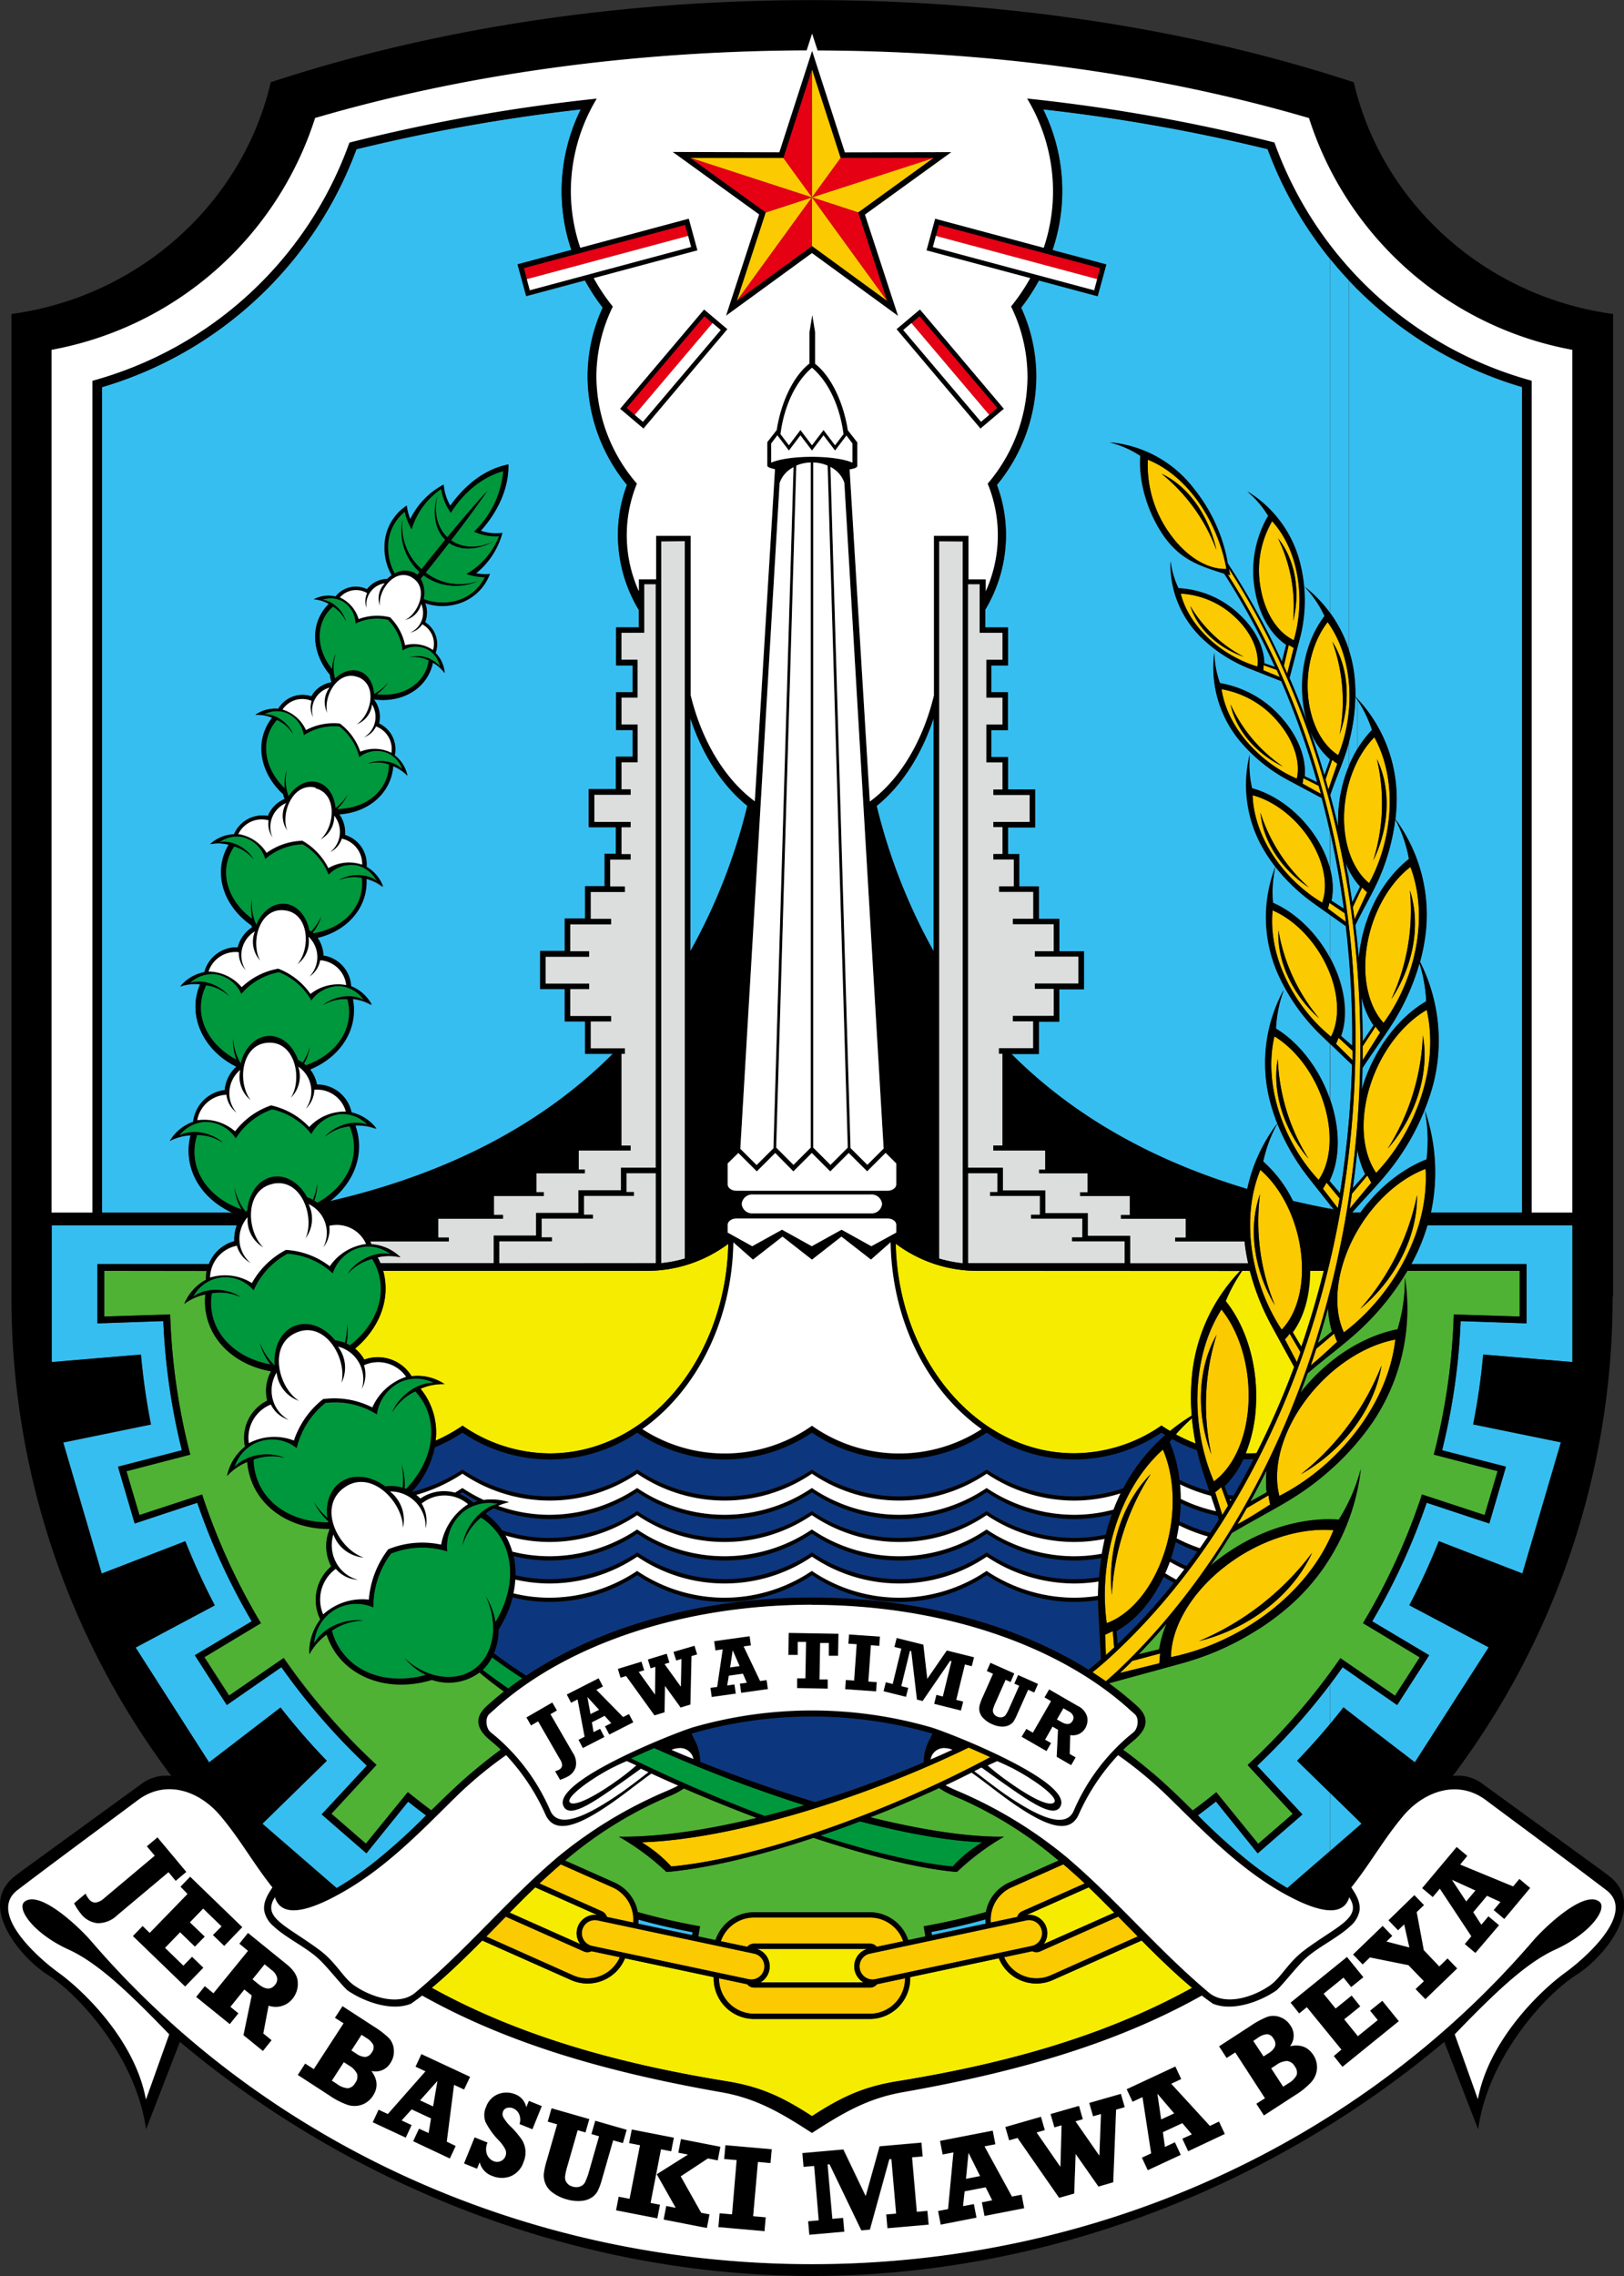
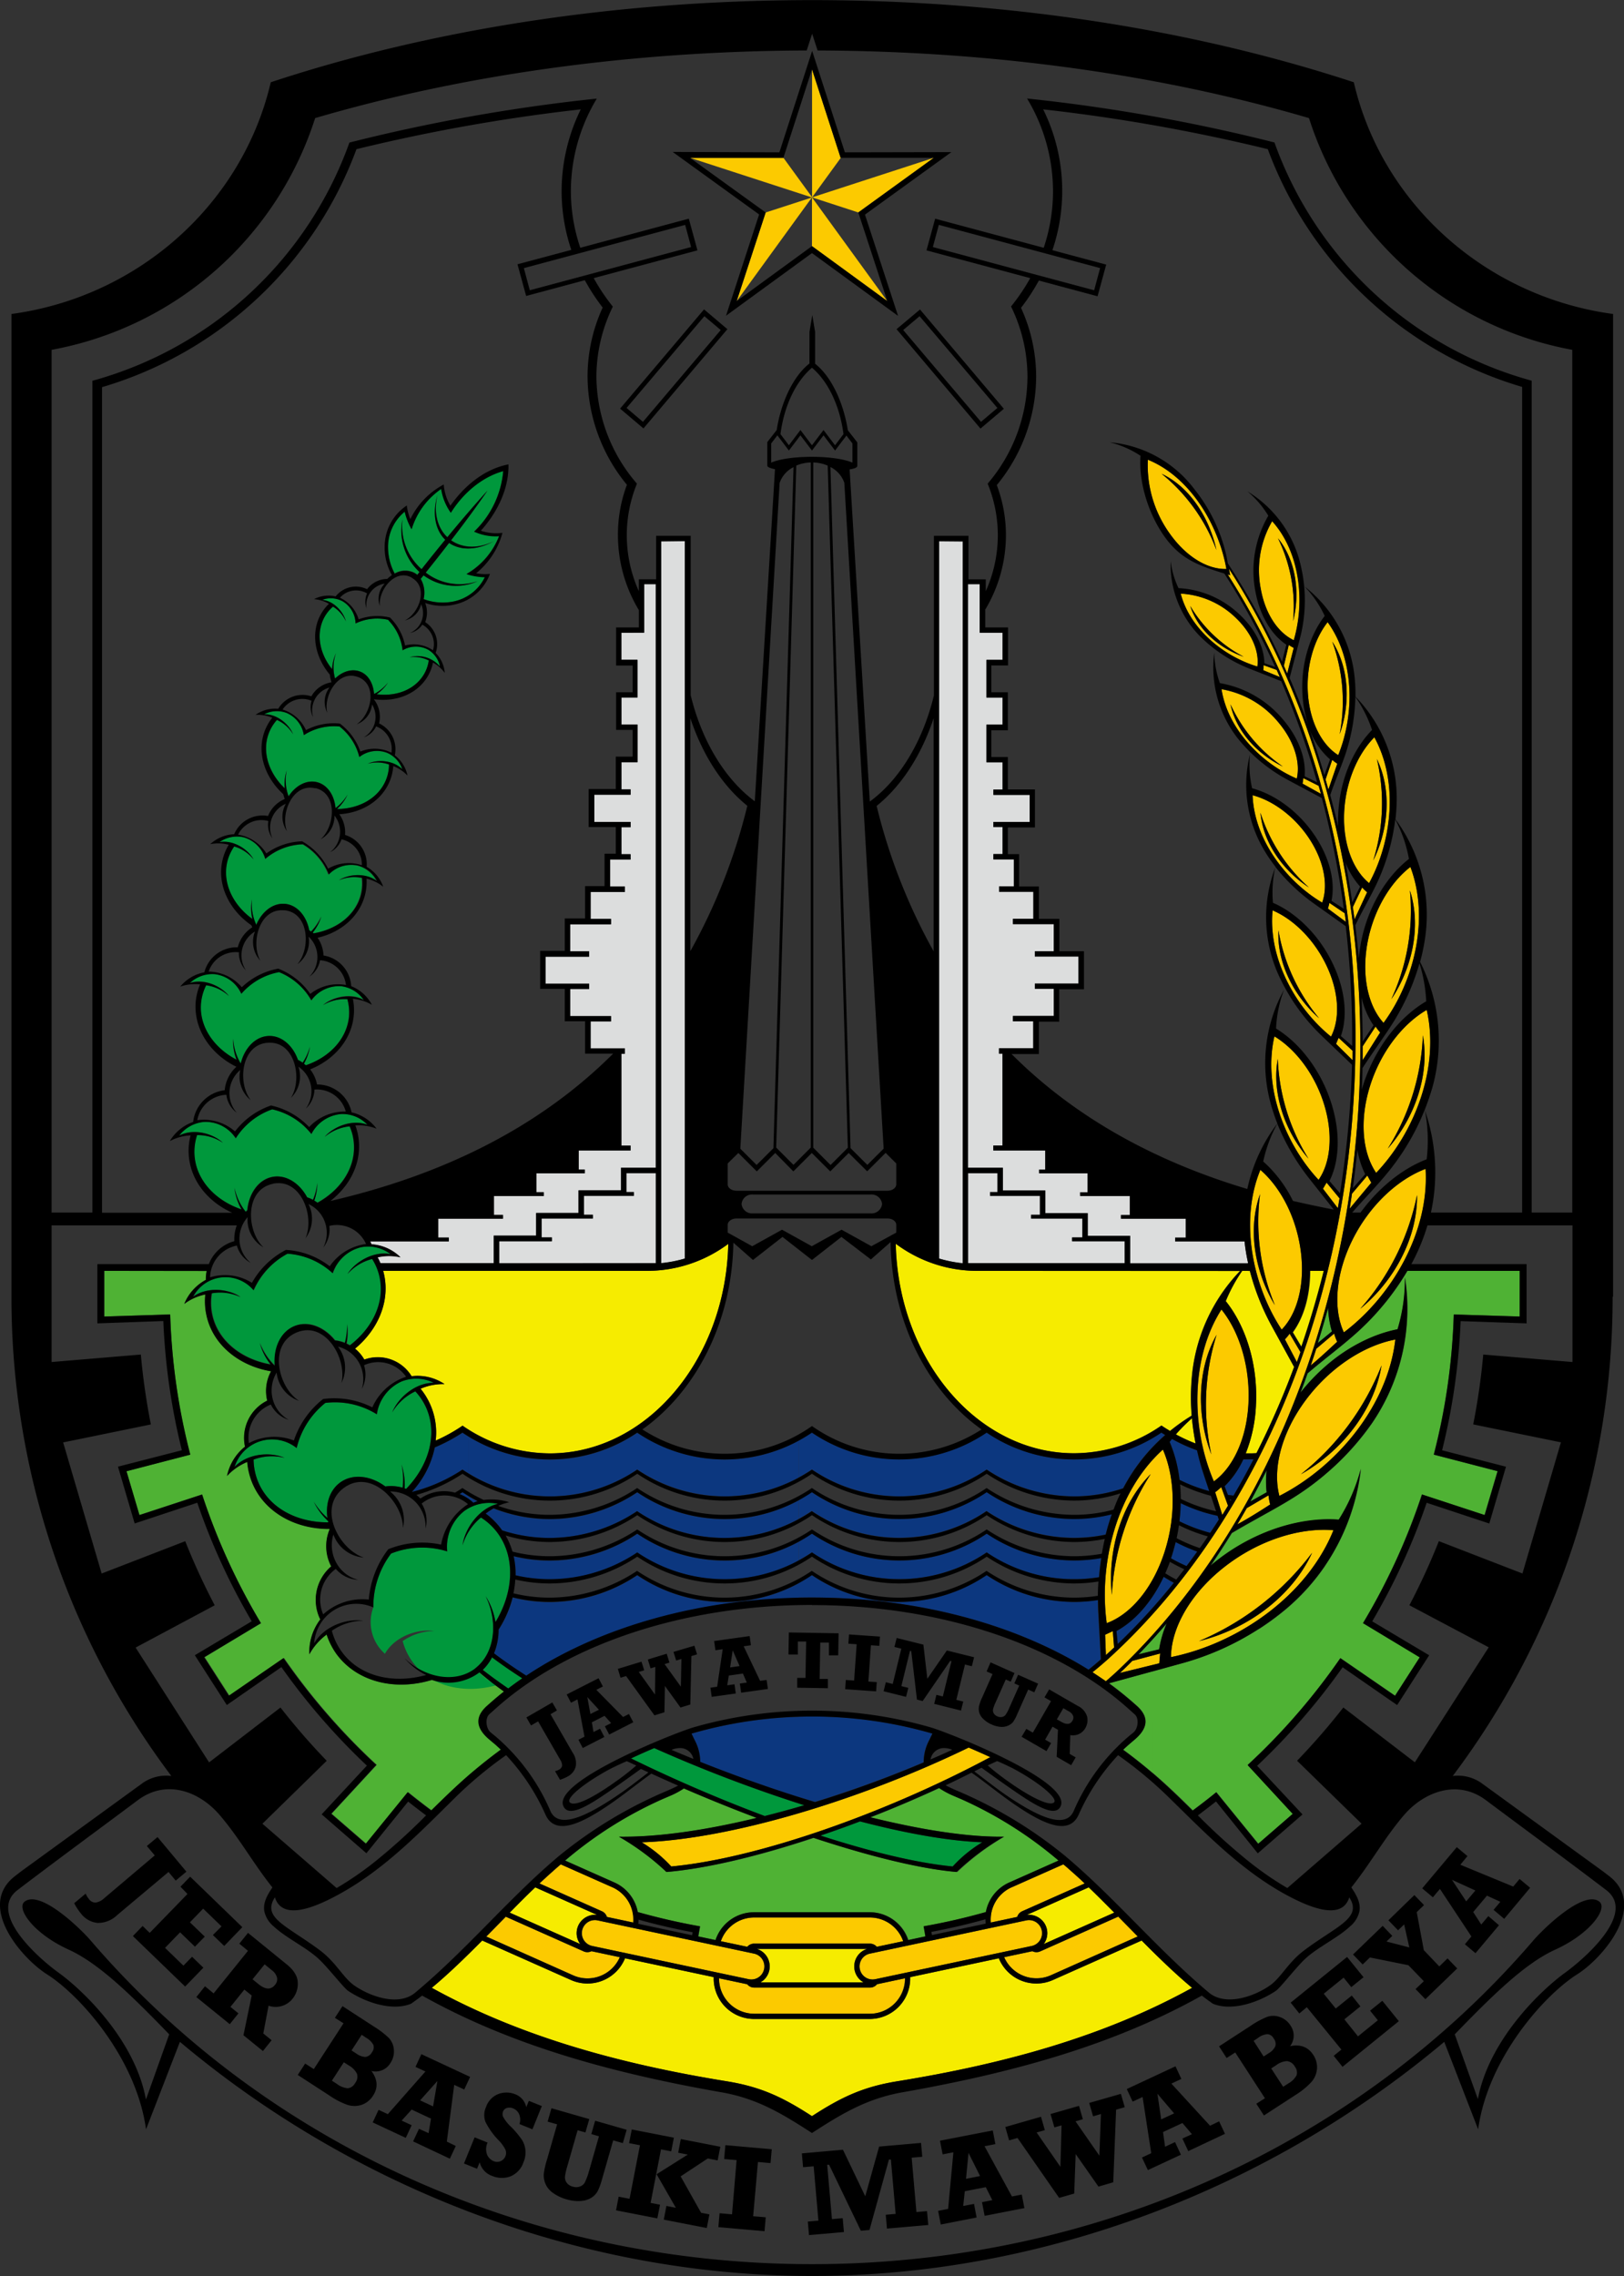
<svg xmlns="http://www.w3.org/2000/svg" id="Layer_1" data-name="Layer 1" viewBox="0 0 375.77 526.53">
  <rect x="0" y="0" width="375.77" height="526.53" fill="#333333" stroke="none" />
  <defs>
    <style>.cls-1{fill:#4fb234;}.cls-1,.cls-10,.cls-2,.cls-3,.cls-4,.cls-5,.cls-6,.cls-7,.cls-8,.cls-9{fill-rule:evenodd;}.cls-2{fill:#00983c;}.cls-3{fill:#dcdddd;}.cls-4{fill:#37bef0;}.cls-5{fill:#f6ec00;}.cls-6{fill:#fcca00;}.cls-7{fill:#e60013;}.cls-8{fill:#0c377f;}.cls-10{fill:#fff;}</style>
  </defs>
  <title>Logo Provinsi Jawa Timur</title>
  <path class="cls-1" d="M322.18,323.2l1.64-1.34a21.5,21.5,0,0,1-.88-5.46c-.25.91-.5,1.81-.76,2.7v4.1Zm0,79.2V376.16a50.26,50.26,0,0,0,8.36-22.47,41.44,41.44,0,0,1-5.1,11.76,31.9,31.9,0,0,0-3.26-.08V355a60,60,0,0,0,10.92-11.91,47,47,0,0,0,7.63-33.74,39.46,39.46,0,0,1-1.7,12,36.83,36.83,0,0,0-16.85,8.72v-1.8c2.54-2,5.15-4.1,7.38-6.1a60.94,60.94,0,0,0,11.74-14.33h26v10.57L352,317.94a146.83,146.83,0,0,1-4.65,32.42l14.76,3.83-3,10.15-14.5-4.76A148.8,148.8,0,0,1,331,389.35l13.15,7.88-5.72,8.89-12.65-8.7Q324,400,322.18,402.4Zm-1.63-77.85,1.63-1.35v-4.1c-.52,1.83-1.07,3.65-1.63,5.45Zm1.63,3.73v1.8a45.48,45.48,0,0,0-5.62,5.95q.84-2.2,1.64-4.46c1.26-1.09,2.61-2.19,4-3.29Zm0,26.75v10.34a40.27,40.27,0,0,0-15.35,3.71V365c2.7-1.51,5.42-3,7.83-4.51a64,64,0,0,0,7.52-5.47Zm0,21.13V402.4a150,150,0,0,1-15.35,17.38v-29a61,61,0,0,0,6.42-4.73,49.48,49.48,0,0,0,8.93-9.86Zm-15.35,64.16V424.86l7.93,8.58-7.93,6.88Zm0-80.18,1.89-1.06a22.79,22.79,0,0,1,0-5.09c-.62,1.25-1.25,2.48-1.89,3.7Zm0-2.45v2.45l-1.89,1.07c.64-1.16,1.27-2.34,1.89-3.52Zm0,7.32v4.07a47.08,47.08,0,0,0-9.44,5.7c-.57.44-1.12.89-1.65,1.34q2.55-3.69,4.93-7.58c1.94-1.17,4.05-2.35,6.16-3.53Zm0,25.74v29c-.82.8-1.66,1.59-2.5,2.37l2.5,2.71v15.46l-.06.05-9.7-11.92q-2.67,2.18-5.45,4.23c-3-3-6.05-5.93-9.29-8.68V400.52l7.18-2a64.23,64.23,0,0,0,17.32-7.8Zm-24.5,5,1.5-.36a24.75,24.75,0,0,1,1.75-6q-1.6,1.88-3.25,3.69Zm0-2.66v2.66l-3.25.8q1.65-1.69,3.25-3.46Zm0,7.41V424l-.46-.39q-3.09-2.6-6.35-5c.63-.61,1.29-1.21,2-1.78l.66-.56c2.54-2.14,3.86-4.82.51-7.81l-.58-.51c-1.83-1.63-3.79-3.2-5.85-4.7l10.11-2.77ZM39.72,307.85H63.47a9.4,9.4,0,0,0-.18,2.06,11,11,0,0,0-5,5.56,12.23,12.23,0,0,1,4.87-2.18,14.85,14.85,0,0,0,.21,4.55c1.38,7,7.46,11.94,15,13.22a9.52,9.52,0,0,0-.89,6.79,9.62,9.62,0,0,0-5.14,10.64,11.8,11.8,0,0,0-4.16,6.79A13.24,13.24,0,0,1,72.87,352a16.16,16.16,0,0,0,1.1,4.7c2.76,6.9,9.93,10.87,18,10.8a10.05,10.05,0,0,0,.33,8.66,10.2,10.2,0,0,0-2.53,12.27,12.54,12.54,0,0,0-2.53,8.07,14.13,14.13,0,0,1,4-4.57,16.82,16.82,0,0,0,2.34,4.53c4.78,6.53,13.58,8.61,22.08,6a11.91,11.91,0,0,0,10.81-1.58l.19-.15.68.58h0c1.48,1.26,3.14,2.54,5,3.84-1.15.9-2.25,1.83-3.32,2.78l-.58.51c-3.35,3-2,5.67.51,7.81l.66.56c.67.57,1.33,1.17,2,1.78q-3.25,2.37-6.35,5c-3.41,2.86-6.58,6-9.75,9.07q-2.77-2.06-5.44-4.22l-9.7,11.92-8-6.93,10.43-11.3a150.12,150.12,0,0,1-21.46-24.72l-12.64,8.7-5.72-8.89L76,389.36a148,148,0,0,1-13.67-29.77l-14.5,4.76-3-10.14,14.76-3.84A147.52,147.52,0,0,1,55,317.94l-15.24.48V307.85Zm134.2,119.7c5.59,2.42,11.29,4.73,16.93,6.85-11.77,2.86-22.86,4.48-31.87,4.35a57.79,57.79,0,0,1,11,8.16c9.23-.78,21.27-3.67,34-7.9,12.92,4.26,24.73,7.19,33.15,7.9A57.79,57.79,0,0,1,248,438.75c-8.29.12-19.09-1.57-30.92-4.49,5.36-2.09,10.72-4.37,15.91-6.77a19.25,19.25,0,0,0,3.23,1.76l2,.86a93.29,93.29,0,0,1,22.41,14.16l-11.44,5.09a9.37,9.37,0,0,0-5.37,6.82,146.74,146.74,0,0,1-14.4,3.3l.41,2.33-4,.86a9.38,9.38,0,0,0-8.88-6.44H190.1a9.38,9.38,0,0,0-8.88,6.44l-4-.85.41-2.33q-7.33-1.31-14.41-3.31a9.37,9.37,0,0,0-5.37-6.82l-11.44-5.09a93.29,93.29,0,0,1,22.41-14.16l2-.86A19.06,19.06,0,0,0,173.92,427.55Z" transform="translate(-15.62 -13.85)" />
-   <path class="cls-2" d="M127.33,400.17c1.8,1.41,3.78,2.84,5.89,4.29,1.05-.8,2.13-1.59,3.25-2.35-2.52-1.62-4.86-3.24-7-4.85a10.86,10.86,0,0,1-2.16,2.91Zm34.3,20.47c9.94,4.87,20.57,9.45,30.94,13.33,3-.76,6.07-1.59,9.14-2.5A334,334,0,0,1,167,418.25c-1.7.72-3.52,1.53-5.35,2.39Zm-55.49-47.43a19.46,19.46,0,0,1,12.93-.48,10.59,10.59,0,0,1,3.88-9.29,9.77,9.77,0,0,1,7.86-1.71c-4.17,1-7.56,5.41-8.19,9.57a13.32,13.32,0,0,1,4.26-6.4,14.14,14.14,0,0,1,3.89,3.63c4.14,5.67,3.65,13.69-.53,20.57a16.19,16.19,0,0,0-2.27-6c2.95,5.84,2.25,13.14-2.39,16.67s-11.7,2.13-16.35-2.41a15.84,15.84,0,0,0,5,3.92c-7.66,2.13-15.34.31-19.48-5.35a14.5,14.5,0,0,1-2.31-4.84,12.88,12.88,0,0,1,7.3-2.33c-4.1-.6-9.29,1.45-11.4,5.27A9.76,9.76,0,0,1,102,385.71a20.42,20.42,0,0,1,4.14-12.5ZM127.81,147.4a10.36,10.36,0,0,1-7.78,5.68,12.53,12.53,0,0,1-6.37-.65,6.37,6.37,0,0,0-.68-4.68c.23-.27.45-.54.67-.82a12.57,12.57,0,0,0,12.5,1.37,12.85,12.85,0,0,1-12-2q2.73-3.41,5.41-6.87c2.79,1.93,6.73,1.66,10.34-.39-3.38,1.71-7.13,1.74-9.88-.21,3.4-4.43,6.31-8.41,8.42-11.49-2.52,2.75-5.74,6.47-9.29,10.78-2.46-2.32-3.21-6.06-2.27-9.77-1.23,4-.65,8,1.79,10.35q-2.77,3.38-5.48,6.81A13.3,13.3,0,0,1,108.75,134a13,13,0,0,0,3.94,12.12c-.17.23-.35.45-.52.67a4.09,4.09,0,0,0-.64-.45,4.74,4.74,0,0,0-4.58.16,12.86,12.86,0,0,1-1.52-5.41,10.57,10.57,0,0,1,3.83-8.92,15.19,15.19,0,0,0,1.6,4.07,17.52,17.52,0,0,1,6.84-9.33,12.73,12.73,0,0,0,2.24,5.51c2.76-4.45,7.08-8.25,12.12-9.64a22,22,0,0,1-6.73,14,12,12,0,0,0,5.77,1.06,17.44,17.44,0,0,1-7.54,8.76,14.65,14.65,0,0,0,4.25.73Zm-22.29,9.86a11.5,11.5,0,0,0-7.63.82,6.12,6.12,0,0,0-3-5.13,5.76,5.76,0,0,0-4.74-.33c2.54.21,4.86,2.56,5.52,5a7.64,7.64,0,0,0-3-3.43,8.72,8.72,0,0,0-2,2.47c-2,3.68-1.16,8.35,1.8,12a9.7,9.7,0,0,1,.9-3.71,9.55,9.55,0,0,0-.22,5.87c1.72-1.66,3.93-2.35,5.84-1.59s3,2.78,3.18,5.17a9.7,9.7,0,0,0,3.24-2.67,9.84,9.84,0,0,1-2.64,2.73c4.66.59,9-1.13,11.06-4.81a8.73,8.73,0,0,0,1-3,7.55,7.55,0,0,0-4.41-.76,6.81,6.81,0,0,1,7,2.14,5.84,5.84,0,0,0-2.77-3.9,6,6,0,0,0-5.87.16,11.86,11.86,0,0,0-3.34-7Zm-11.4,24.66A12.92,12.92,0,0,1,98.75,189a6.58,6.58,0,0,1,6.37-1,6.4,6.4,0,0,1,3.58,3.83c-1.94-2-5.5-2.38-8-1.29a8.27,8.27,0,0,1,4.92.18,9.61,9.61,0,0,1-.66,3.45c-1.69,4.3-6.22,6.81-11.38,6.85a10.52,10.52,0,0,0,2.49-3.36,10.81,10.81,0,0,1-2.79,3.13c-.27-3-1.88-5.38-4.29-6s-5,.79-6.57,3.27a10.56,10.56,0,0,1-.43-6,10.55,10.55,0,0,0-.46,4.16c-3.74-3.57-5.35-8.53-3.66-12.83a9.83,9.83,0,0,1,1.85-3,8.32,8.32,0,0,1,3.74,3.3c-1.06-2.52-3.93-4.73-6.72-4.59a6.3,6.3,0,0,1,5.21-.33,6.68,6.68,0,0,1,4,5.14,12.71,12.71,0,0,1,8.2-2Zm-8.55,27.24a14,14,0,0,1,6,7,7.24,7.24,0,0,1,6.74-2.06,6.92,6.92,0,0,1,4.41,3.6c-2.38-1.89-6.28-1.75-8.8-.21a9.1,9.1,0,0,1,5.35-.54,10.77,10.77,0,0,1-.23,3.83c-1.18,4.77-5.55,8.11-11,9l-.18-.17a11.66,11.66,0,0,0,2-3.75,11.7,11.7,0,0,1-2.31,3.51,4.71,4.71,0,0,0-.42-.33c-.63-3.3-2.78-5.82-5.56-6.09s-5.37,1.75-6.68,4.85a11.53,11.53,0,0,1-1-5.9,11.36,11.36,0,0,0,.1,4.55c-4.56-3.3-7-8.4-5.8-13.29a10.65,10.65,0,0,1,1.59-3.49,9,9,0,0,1,4.5,3c-1.5-2.56-4.91-4.52-7.91-4A7,7,0,0,1,72,207.58a7.27,7.27,0,0,1,5,5,14,14,0,0,1,8.57-3.38Zm-5.41,29.6a15,15,0,0,1,7.5,6.54A7.88,7.88,0,0,1,94.58,242a7.48,7.48,0,0,1,5.28,3.16c-2.84-1.64-7-.89-9.48,1.15A9.75,9.75,0,0,1,96,245a11.58,11.58,0,0,1,.33,4.12c-.54,5.16-4.53,9.33-10,11.2a4.82,4.82,0,0,0-.43-.36,12.69,12.69,0,0,0,1.4-4,12.58,12.58,0,0,1-1.7,3.76,6.68,6.68,0,0,0-1.09-.65c-1.2-3.4-3.89-5.71-6.88-5.53s-5.45,2.78-6.33,6.3l-.07,0a12.55,12.55,0,0,1-1.71-5.66,12.4,12.4,0,0,0,.79,4.85c-5.38-2.82-8.77-7.9-8.21-13.31a11.53,11.53,0,0,1,1.17-4,9.7,9.7,0,0,1,5.29,2.51c-2-2.5-6-4.07-9.08-3a7.53,7.53,0,0,1,5.82-2.07,7.79,7.79,0,0,1,6.11,4.53,15.17,15.17,0,0,1,8.69-5Zm-1.53,31.72a16,16,0,0,1,9,5.69,8.57,8.57,0,0,1,6.84-4.61,7.92,7.92,0,0,1,6.13,2.48c-3.28-1.28-7.59.21-9.9,2.8a10.69,10.69,0,0,1,5.79-2.44,12.15,12.15,0,0,1,1,4.32c.26,5.45-3.15,10.43-8.44,13.35-.24-.17-.49-.34-.75-.49a13.58,13.58,0,0,0,.71-4.08,13.87,13.87,0,0,1-1,3.9,8.14,8.14,0,0,0-1.36-.57c-1.81-3.38-5-5.37-8.16-4.7s-5.31,3.83-5.68,7.68l-.38.35a13.25,13.25,0,0,1-2.59-5.54,13.43,13.43,0,0,0,1.62,5c-6.18-2.1-10.61-6.93-10.89-12.77a12.42,12.42,0,0,1,.61-4.42,10.41,10.41,0,0,1,6,1.79c-2.53-2.33-7-3.33-10.15-1.67a8.18,8.18,0,0,1,5.86-3.18,8.37,8.37,0,0,1,7.24,3.79,16.44,16.44,0,0,1,8.45-6.7Zm3.54,33.39a17.12,17.12,0,0,1,10.49,4.52,9.2,9.2,0,0,1,6.51-6,8.51,8.51,0,0,1,6.9,1.61c-3.69-.81-8,1.48-10,4.58a11.43,11.43,0,0,1,5.75-3.52,12.75,12.75,0,0,1,1.76,4.4c1.15,5.75-1.72,11.62-6.93,15.59-.26-.15-.52-.29-.78-.41a14.43,14.43,0,0,0,.12-4.51,15,15,0,0,1-.49,4.35,8.75,8.75,0,0,0-2.3-.59c-2.56-3.17-6.3-4.61-9.45-3.27s-4.83,5-4.47,9.13a14.26,14.26,0,0,1-3.47-5.28,14.14,14.14,0,0,0,2.52,5c-6.89-1.2-12.35-5.58-13.57-11.71a13.14,13.14,0,0,1-.06-4.76,11.13,11.13,0,0,1,6.68.89c-3-2-7.94-2.36-11-.09a8.49,8.49,0,0,1,14-1.51,17.74,17.74,0,0,1,7.89-8.47ZM90.9,338.4a19.1,19.1,0,0,0-6.64,10.44,9.1,9.1,0,0,0-14.37,4.38c2.8-3,8-3.63,11.59-2.11a12,12,0,0,0-7.19.4,14.07,14.07,0,0,0,1,5c2.44,6.09,8.91,9.57,16.28,9.52a2.38,2.38,0,0,1,0-.26,15.09,15.09,0,0,1-3.35-4.51A15.22,15.22,0,0,0,91.38,365c-.44-3.26.51-6.33,2.83-8.1,2.9-2.21,7.12-1.74,10.57.83a9.51,9.51,0,0,1,4,.29,15.67,15.67,0,0,0-.25-5.36,15.34,15.34,0,0,1,.72,5.51l.33.13c5.13-5.27,7.26-12.3,4.85-18.32a13.65,13.65,0,0,0-2.71-4.25,12.42,12.42,0,0,0-5.35,4.84c1.53-3.65,5.63-6.92,9.66-6.81a9.18,9.18,0,0,0-7.55-.3,9.94,9.94,0,0,0-5.67,7.57A18.26,18.26,0,0,0,90.9,338.4ZM205.47,438.49c11.59,3.75,22.29,6.35,30.59,7.15a30.56,30.56,0,0,1,6.85-5.6c-7.87-.3-17.66-2.06-28.29-4.83Q210,437,205.47,438.49Z" transform="translate(-15.62 -13.85)" />
+   <path class="cls-2" d="M127.33,400.17c1.8,1.41,3.78,2.84,5.89,4.29,1.05-.8,2.13-1.59,3.25-2.35-2.52-1.62-4.86-3.24-7-4.85a10.86,10.86,0,0,1-2.16,2.91Zm34.3,20.47c9.94,4.87,20.57,9.45,30.94,13.33,3-.76,6.07-1.59,9.14-2.5A334,334,0,0,1,167,418.25c-1.7.72-3.52,1.53-5.35,2.39Zm-55.49-47.43a19.46,19.46,0,0,1,12.93-.48,10.59,10.59,0,0,1,3.88-9.29,9.77,9.77,0,0,1,7.86-1.71c-4.17,1-7.56,5.41-8.19,9.57a13.32,13.32,0,0,1,4.26-6.4,14.14,14.14,0,0,1,3.89,3.63c4.14,5.67,3.65,13.69-.53,20.57a16.19,16.19,0,0,0-2.27-6c2.95,5.84,2.25,13.14-2.39,16.67a15.84,15.84,0,0,0,5,3.92c-7.66,2.13-15.34.31-19.48-5.35a14.5,14.5,0,0,1-2.31-4.84,12.88,12.88,0,0,1,7.3-2.33c-4.1-.6-9.29,1.45-11.4,5.27A9.76,9.76,0,0,1,102,385.71a20.42,20.42,0,0,1,4.14-12.5ZM127.81,147.4a10.36,10.36,0,0,1-7.78,5.68,12.53,12.53,0,0,1-6.37-.65,6.37,6.37,0,0,0-.68-4.68c.23-.27.45-.54.67-.82a12.57,12.57,0,0,0,12.5,1.37,12.85,12.85,0,0,1-12-2q2.73-3.41,5.41-6.87c2.79,1.93,6.73,1.66,10.34-.39-3.38,1.71-7.13,1.74-9.88-.21,3.4-4.43,6.31-8.41,8.42-11.49-2.52,2.75-5.74,6.47-9.29,10.78-2.46-2.32-3.21-6.06-2.27-9.77-1.23,4-.65,8,1.79,10.35q-2.77,3.38-5.48,6.81A13.3,13.3,0,0,1,108.75,134a13,13,0,0,0,3.94,12.12c-.17.23-.35.45-.52.67a4.09,4.09,0,0,0-.64-.45,4.74,4.74,0,0,0-4.58.16,12.86,12.86,0,0,1-1.52-5.41,10.57,10.57,0,0,1,3.83-8.92,15.19,15.19,0,0,0,1.6,4.07,17.52,17.52,0,0,1,6.84-9.33,12.73,12.73,0,0,0,2.24,5.51c2.76-4.45,7.08-8.25,12.12-9.64a22,22,0,0,1-6.73,14,12,12,0,0,0,5.77,1.06,17.44,17.44,0,0,1-7.54,8.76,14.65,14.65,0,0,0,4.25.73Zm-22.29,9.86a11.5,11.5,0,0,0-7.63.82,6.12,6.12,0,0,0-3-5.13,5.76,5.76,0,0,0-4.74-.33c2.54.21,4.86,2.56,5.52,5a7.64,7.64,0,0,0-3-3.43,8.72,8.72,0,0,0-2,2.47c-2,3.68-1.16,8.35,1.8,12a9.7,9.7,0,0,1,.9-3.71,9.55,9.55,0,0,0-.22,5.87c1.72-1.66,3.93-2.35,5.84-1.59s3,2.78,3.18,5.17a9.7,9.7,0,0,0,3.24-2.67,9.84,9.84,0,0,1-2.64,2.73c4.66.59,9-1.13,11.06-4.81a8.73,8.73,0,0,0,1-3,7.55,7.55,0,0,0-4.41-.76,6.81,6.81,0,0,1,7,2.14,5.84,5.84,0,0,0-2.77-3.9,6,6,0,0,0-5.87.16,11.86,11.86,0,0,0-3.34-7Zm-11.4,24.66A12.92,12.92,0,0,1,98.75,189a6.58,6.58,0,0,1,6.37-1,6.4,6.4,0,0,1,3.58,3.83c-1.94-2-5.5-2.38-8-1.29a8.27,8.27,0,0,1,4.92.18,9.61,9.61,0,0,1-.66,3.45c-1.69,4.3-6.22,6.81-11.38,6.85a10.52,10.52,0,0,0,2.49-3.36,10.81,10.81,0,0,1-2.79,3.13c-.27-3-1.88-5.38-4.29-6s-5,.79-6.57,3.27a10.56,10.56,0,0,1-.43-6,10.55,10.55,0,0,0-.46,4.16c-3.74-3.57-5.35-8.53-3.66-12.83a9.83,9.83,0,0,1,1.85-3,8.32,8.32,0,0,1,3.74,3.3c-1.06-2.52-3.93-4.73-6.72-4.59a6.3,6.3,0,0,1,5.21-.33,6.68,6.68,0,0,1,4,5.14,12.71,12.71,0,0,1,8.2-2Zm-8.55,27.24a14,14,0,0,1,6,7,7.24,7.24,0,0,1,6.74-2.06,6.92,6.92,0,0,1,4.41,3.6c-2.38-1.89-6.28-1.75-8.8-.21a9.1,9.1,0,0,1,5.35-.54,10.77,10.77,0,0,1-.23,3.83c-1.18,4.77-5.55,8.11-11,9l-.18-.17a11.66,11.66,0,0,0,2-3.75,11.7,11.7,0,0,1-2.31,3.51,4.71,4.71,0,0,0-.42-.33c-.63-3.3-2.78-5.82-5.56-6.09s-5.37,1.75-6.68,4.85a11.53,11.53,0,0,1-1-5.9,11.36,11.36,0,0,0,.1,4.55c-4.56-3.3-7-8.4-5.8-13.29a10.65,10.65,0,0,1,1.59-3.49,9,9,0,0,1,4.5,3c-1.5-2.56-4.91-4.52-7.91-4A7,7,0,0,1,72,207.58a7.27,7.27,0,0,1,5,5,14,14,0,0,1,8.57-3.38Zm-5.41,29.6a15,15,0,0,1,7.5,6.54A7.88,7.88,0,0,1,94.58,242a7.48,7.48,0,0,1,5.28,3.16c-2.84-1.64-7-.89-9.48,1.15A9.75,9.75,0,0,1,96,245a11.58,11.58,0,0,1,.33,4.12c-.54,5.16-4.53,9.33-10,11.2a4.82,4.82,0,0,0-.43-.36,12.69,12.69,0,0,0,1.4-4,12.58,12.58,0,0,1-1.7,3.76,6.68,6.68,0,0,0-1.09-.65c-1.2-3.4-3.89-5.71-6.88-5.53s-5.45,2.78-6.33,6.3l-.07,0a12.55,12.55,0,0,1-1.71-5.66,12.4,12.4,0,0,0,.79,4.85c-5.38-2.82-8.77-7.9-8.21-13.31a11.53,11.53,0,0,1,1.17-4,9.7,9.7,0,0,1,5.29,2.51c-2-2.5-6-4.07-9.08-3a7.53,7.53,0,0,1,5.82-2.07,7.79,7.79,0,0,1,6.11,4.53,15.17,15.17,0,0,1,8.69-5Zm-1.53,31.72a16,16,0,0,1,9,5.69,8.57,8.57,0,0,1,6.84-4.61,7.92,7.92,0,0,1,6.13,2.48c-3.28-1.28-7.59.21-9.9,2.8a10.69,10.69,0,0,1,5.79-2.44,12.15,12.15,0,0,1,1,4.32c.26,5.45-3.15,10.43-8.44,13.35-.24-.17-.49-.34-.75-.49a13.58,13.58,0,0,0,.71-4.08,13.87,13.87,0,0,1-1,3.9,8.14,8.14,0,0,0-1.36-.57c-1.81-3.38-5-5.37-8.16-4.7s-5.31,3.83-5.68,7.68l-.38.35a13.25,13.25,0,0,1-2.59-5.54,13.43,13.43,0,0,0,1.62,5c-6.18-2.1-10.61-6.93-10.89-12.77a12.42,12.42,0,0,1,.61-4.42,10.41,10.41,0,0,1,6,1.79c-2.53-2.33-7-3.33-10.15-1.67a8.18,8.18,0,0,1,5.86-3.18,8.37,8.37,0,0,1,7.24,3.79,16.44,16.44,0,0,1,8.45-6.7Zm3.54,33.39a17.12,17.12,0,0,1,10.49,4.52,9.2,9.2,0,0,1,6.51-6,8.51,8.51,0,0,1,6.9,1.61c-3.69-.81-8,1.48-10,4.58a11.43,11.43,0,0,1,5.75-3.52,12.75,12.75,0,0,1,1.76,4.4c1.15,5.75-1.72,11.62-6.93,15.59-.26-.15-.52-.29-.78-.41a14.43,14.43,0,0,0,.12-4.51,15,15,0,0,1-.49,4.35,8.75,8.75,0,0,0-2.3-.59c-2.56-3.17-6.3-4.61-9.45-3.27s-4.83,5-4.47,9.13a14.26,14.26,0,0,1-3.47-5.28,14.14,14.14,0,0,0,2.52,5c-6.89-1.2-12.35-5.58-13.57-11.71a13.14,13.14,0,0,1-.06-4.76,11.13,11.13,0,0,1,6.68.89c-3-2-7.94-2.36-11-.09a8.49,8.49,0,0,1,14-1.51,17.74,17.74,0,0,1,7.89-8.47ZM90.9,338.4a19.1,19.1,0,0,0-6.64,10.44,9.1,9.1,0,0,0-14.37,4.38c2.8-3,8-3.63,11.59-2.11a12,12,0,0,0-7.19.4,14.07,14.07,0,0,0,1,5c2.44,6.09,8.91,9.57,16.28,9.52a2.38,2.38,0,0,1,0-.26,15.09,15.09,0,0,1-3.35-4.51A15.22,15.22,0,0,0,91.38,365c-.44-3.26.51-6.33,2.83-8.1,2.9-2.21,7.12-1.74,10.57.83a9.51,9.51,0,0,1,4,.29,15.67,15.67,0,0,0-.25-5.36,15.34,15.34,0,0,1,.72,5.51l.33.13c5.13-5.27,7.26-12.3,4.85-18.32a13.65,13.65,0,0,0-2.71-4.25,12.42,12.42,0,0,0-5.35,4.84c1.53-3.65,5.63-6.92,9.66-6.81a9.18,9.18,0,0,0-7.55-.3,9.94,9.94,0,0,0-5.67,7.57A18.26,18.26,0,0,0,90.9,338.4ZM205.47,438.49c11.59,3.75,22.29,6.35,30.59,7.15a30.56,30.56,0,0,1,6.85-5.6c-7.87-.3-17.66-2.06-28.29-4.83Q210,437,205.47,438.49Z" transform="translate(-15.62 -13.85)" />
  <path class="cls-3" d="M232.9,139.07h5.47v167A30.48,30.48,0,0,1,232.9,305V139.07Zm-65.52,167V285.24h-6.82v4.39h1.73v.86H150.75v4.39h2.05v.86H140.93v4.38h2.38V301H131.12v5.1Zm-8-145.85h5.27V149h2.71V284h-8.07v5.25h-9.82v5.25h-9.81v5.24h-9.82v6.38H103.65c-.2-.47-.42-.92-.66-1.37a12.14,12.14,0,0,1,5.3,0,10.54,10.54,0,0,0-6.71-3c-.1-.24-.2-.47-.31-.69h18.2v-.87H117v-4.38h15v-.86H129.9v-4.39h11.55v-.86h-1.73v-4.39h11.22v-.86h-1.41V280h12v-1.15H159.4V257.6h.82v-1.23h-7.93v-6.26H157v-1.23h-9.46v-6.26h4.39v-1.23H141.86v-6.26h10.08V233.9h-4.39v-6.26H157v-1.23h-4.72v-6.26h7.93v-1.23h-3.43v-6.25h4.74v-1.24H159.4v-6.25h2.13V204h-8.4v-6.26h8.4v-1.23H159.4V190.2h3.73v-8.72H159.4v-6.26h3.73V166.5H159.4v-6.26Zm14.7-21.17V305a30.48,30.48,0,0,1-5.47,1.12v-167Zm73.5,21.17h-5.27V149h-2.71V284h8.07v5.25h9.82v5.25h9.81v5.24h9.82v6.38h27.18l.11-.09a43.21,43.21,0,0,1-.82-5H287.53v-.87H290v-4.38H275v-.86h2.06v-4.39H265.55v-.86h1.73v-4.39H256.06v-.86h1.4V280h-12v-1.15h2.13V257.6h-.82v-1.23h7.93v-6.26H250v-1.23h9.46v-6.26h-4.39v-1.23h10.08v-6.26H255.06V233.9h4.39v-6.26H250v-1.23h4.72v-6.26h-7.93v-1.23h3.43v-6.25h-4.74v-1.24h2.13v-6.25h-2.13V204h8.4v-6.26h-8.4v-1.23h2.13V190.2h-3.73v-8.72h3.73v-6.26h-3.73V166.5h3.73v-6.26Zm56.79,145.85,0,0,0,0Zm-64.77,0V285.24h6.82v4.39h-1.73v.86h11.54v4.39H254.2v.86h11.87v4.38h-2.38V301h12.19v5.1Z" transform="translate(-15.62 -13.85)" />
-   <path class="cls-4" d="M332.07,413.17v-9.62l6.83,4.73,7.41-11.52-13.18-7.85a149.27,149.27,0,0,0,12.6-27.43l14.49,4.8,3.86-13.14-14.78-3.8a149.3,149.3,0,0,0,4.29-29.88l15.26.52V306.29H342.18c.57-1.05,1.1-2.11,1.59-3.19a45.65,45.65,0,0,0,2.14-5.77h33.53v31.61l-20.65-1.73a153.69,153.69,0,0,1-2.32,16.16l20.3,4.15-8.91,30.34-19.34-7.48a153.15,153.15,0,0,1-6.82,14.83l18.36,9.73L343,421.54l-10.9-8.37Zm0-121v-1.86c1.67-1.82,3.33-3.64,4.78-5.45a55.3,55.3,0,0,0,10.23-19.75,40.48,40.48,0,0,0-2.92-28.77,45.17,45.17,0,0,0,1.22-6,37.23,37.23,0,0,0-6.92-27,41.52,41.52,0,0,0,.29-4.85,33.63,33.63,0,0,0-6.68-20.13V83.08a89.41,89.41,0,0,0,35.7,20.33v191h-21.1a44.08,44.08,0,0,0-1.4-23.65,36.83,36.83,0,0,1,.41,11.33,34.24,34.24,0,0,0-13.61,10.16Zm0-30.18c3-7.33,8-13.3,13.56-16.53a35.75,35.75,0,0,0-1.56-8.8,53.43,53.43,0,0,1-5.75,13.15c-1.71,2.79-4.16,6.2-6.25,9.3V262Zm0-8.93,1.36-2a15.79,15.79,0,0,1-1.36-2.39v4.42Zm0-26.76a30.92,30.92,0,0,1,9.56-13.77,31.32,31.32,0,0,0-3.17-9.16,48.71,48.71,0,0,1-3.79,13.78c-.73,1.66-1.65,3.43-2.6,5.22v3.93Zm0-42.51c.32-.37.65-.74,1-1.08-.31-.89-.64-1.74-1-2.56Zm0-100.74V178.4a34.33,34.33,0,0,0-2.3-2.78V80.87c.75.75,1.52,1.49,2.3,2.21Zm0,97.1a26.89,26.89,0,0,0-2.3-4.27V187a25,25,0,0,1,2.3-3.17v-3.64Zm0,42.22v3.93a35.86,35.86,0,0,0-1.64,6.13c-.18,1-.32,2.09-.4,3.11-.08-.91-.17-1.82-.26-2.73v-6.05c.72-1.43,1.51-2.92,2.3-4.39Zm0,26.27v4.42l-1.15,1.7q0-5.14-.27-10.22a21,21,0,0,0,1.42,4.1Zm0,10.47V262c-.42,1-.79,2.06-1.13,3.13-.08.26-.16.52-.23.78.07-1.66.12-3.32.16-5,.38-.59.78-1.2,1.2-1.82Zm0,31.2v1.86c-.58.69-1.15,1.41-1.69,2.16h-.61v-1.49c.75-.84,1.53-1.68,2.3-2.53Zm0,113.21v9.62l-2.3-1.76V402l2.3,1.59Zm-2.3,33v-1.66l.9.88-.9.78Zm0-149.07v-7.21a20.62,20.62,0,0,0,1.73,5.25l-1.73,2Zm0-67.4v-1.74c.18.22.36.43.55.63Zm0-139.18v94.75l-.57-.61a37.57,37.57,0,0,0-.25-5,30.88,30.88,0,0,0-1.23-5.7V78.76c.68.72,1.36,1.42,2,2.11Zm0,95c-.19-.29-.38-.56-.57-.83a44.52,44.52,0,0,1-1.48,10.46V191a30.79,30.79,0,0,1,2-4V175.91Zm0,42.4v1.74l-1.26,2.56c-.25-1.65-.51-3.29-.79-4.93v-2.56a17.61,17.61,0,0,0,2,3.19Zm0,8.48v6.05c-.16-1.65-.35-3.29-.55-4.92.18-.37.36-.75.55-1.13Zm0,53.45v7.21l-1.15,1.31c.42-2.94.77-5.91,1.08-8.91,0,.13.05.26.07.39Zm0,12.63v1.49h-1.31c.43-.5.87-1,1.31-1.49Zm0,109.09v9.45l-2-1.57v-9.29l2,1.41Zm0,32.9v1.66l-2,1.77v-5.42l2,2Zm-2-162.18V259.5l.69.66q-.06,2.46-.18,4.92-.19,3.82-.51,7.6Zm0-17.58v-20c.57,6.77.83,13.67.77,20.65Zm0-176.34v85.56a29.69,29.69,0,0,0-4.35-8.6V73.77q2.08,2.58,4.35,5Zm0,106.78V191a32.77,32.77,0,0,0-2.49,11.37,29.47,29.47,0,0,0,0,3q-.88-3.81-1.89-7.54h0c1.12-3.4,2.76-7,3.81-10.37q.3-.93.54-1.89Zm0,29.58v2.56c-.24-1.44-.5-2.87-.77-4.29.24.6.49,1.18.77,1.73Zm0,20v20l-1.79-1.58c1.55-4.42,1.09-10.37-1.72-16.4q-.39-.85-.84-1.68v-9.93l3.65,2.6c.27,2.32.51,4.66.7,7Zm0,24.38v13.18q-.72,8.73-2.09,17.19l-2.26-2.63v-.55c2.11-4.49,2.39-10.77.32-17.45-.1-.32-.21-.65-.32-1V255.33l4.35,4.17Zm0,141.05v9.29l-1.27-1c-1,1.29-2,2.56-3.08,3.82v-9.16q1.49-2,2.91-4l1.44,1Zm0,32.32v5.42l-4.35,3.77V428.62l4.35,4.25Zm-4.35-139.4v-.89l.83,1.05-.83-.16Zm0-78.54v-8.54q1.92,8.66,3.15,17.68l-2.85-1.85a16.42,16.42,0,0,0-.3-7.29Zm0-25.39h0ZM27.56,297.33H70.41a9.12,9.12,0,0,0-.57,3.65,8.81,8.81,0,0,0-5.9,5.31H38.15V320l15.26-.52a149.4,149.4,0,0,0,4.29,29.89l-14.78,3.8,3.86,13.14,14.49-4.8a149.94,149.94,0,0,0,12.6,27.43L60.7,396.77l7.4,11.52,12.63-8.74a151.87,151.87,0,0,0,19.78,22.79L90.05,433.61l10.35,9,9.66-11.95q2.06,1.64,4.15,3.19a142,142,0,0,1-11.33,10.3,75.17,75.17,0,0,1-9.37,6.51L76.34,435.75l14.92-14.56a154.78,154.78,0,0,1-10.7-12.32L64,421.56,47,395l18.35-9.74a155.58,155.58,0,0,1-6.82-14.83l-19.34,7.48-8.91-30.33,20.3-4.16a153.5,153.5,0,0,1-2.32-16.17l-20.65,1.73V297.33ZM323.37,73.77v82a31.6,31.6,0,0,0-5.94-6.17,25.49,25.49,0,0,1,4.63,6.78c-3.59,4.62-5.67,11.59-5.11,18.74a26.5,26.5,0,0,0,1.32,6.55q-2-5.6-4.33-10.93l2.6-10a35,35,0,0,0,0-15.91,27.06,27.06,0,0,0-12.37-17.27,22.52,22.52,0,0,1,4.84,5.64,25.23,25.23,0,0,0-3,17.45c1,5.69,3.75,10.1,7.17,12.38l-1,3.95a175.41,175.41,0,0,0-12.53-22.75l-.3-1.56a38,38,0,0,0-7.5-15.68,27.49,27.49,0,0,0-19.52-10.78,22.86,22.86,0,0,1,7.11,3.12c-.47,5.92,1.69,13.29,5.55,18.69s8.26,6.79,13.85,8.56a170.07,170.07,0,0,1,11.75,21.59l-2.5-.85c0-3.61-2-7.72-5.65-11.19a22.06,22.06,0,0,0-14.21-6.18,19.92,19.92,0,0,1-1.82-6.25A23.72,23.72,0,0,0,293.24,161a33.9,33.9,0,0,0,11.67,7.58l7.21,2.84a192.19,192.19,0,0,1,8.31,23.39l-2.9-1.39c.35-3.95-1.29-8.69-4.89-13a24.43,24.43,0,0,0-14.72-8.55,22.23,22.23,0,0,1-1.3-7.07A26.66,26.66,0,0,0,302,184.64a37.79,37.79,0,0,0,11.82,9.77l7.58,4.05c.69,2.62,1.34,5.26,1.93,7.93v8.54a24.83,24.83,0,0,0-3.33-7.44c-3.76-5.77-9.37-9.87-14.74-11.3a24.7,24.7,0,0,1-.5-7.85,29.52,29.52,0,0,0,3.34,22.26,35.27,35.27,0,0,0,2.58,3.76,32.43,32.43,0,0,0,.37,24.28,45.75,45.75,0,0,0,10.42,14.91l1.86,1.78v12.94c-2.49-7.28-7.26-13.3-12.53-16.49a29.14,29.14,0,0,1,1.85-9A35.29,35.29,0,0,0,309.56,269a43.33,43.33,0,0,0,1.58,4.75,38.25,38.25,0,0,0-6.95,15.15c-21-6.29-39.67-16.32-54.55-31.22H256v-7.49h4.74v-7.49h5.69v-8.8H260.7v-7.49H256v-7.49h-4.5v-7.49h-2.6v-6.17h6.27v-8.8h-6.27v-7.49H245v-6.18h3.82V174H245v-6.18h3.82V159h-5.27v-4a33.61,33.61,0,0,0,4.85-17.3A32.83,32.83,0,0,0,246.32,126a39.7,39.7,0,0,0,9.11-25,38.29,38.29,0,0,0-3.5-16,47.94,47.94,0,0,0,4.13-6.32l13.58,3.64,2-7.33-12.45-3.33A42.61,42.61,0,0,0,257,39.15a412.51,412.51,0,0,1,51.9,9.21,89.17,89.17,0,0,0,14.45,25.41Zm0,115.76a17.54,17.54,0,0,1-4.81-7.11q1.89,5.28,3.5,10.75l1.31-3.63Zm0,8.27Zm0,27.71-3.77-2.68a43.79,43.79,0,0,1-8.86-8.44,27,27,0,0,0-.56,8.31c5,2.17,10,6.77,13.19,12.74v-9.93Zm0,61.18c-.06.12-.11.24-.17.35l.17.2v-.55Zm0,5.89-4.86-6.15a51.74,51.74,0,0,1-7.34-12.64,32.21,32.21,0,0,0-3.26,8.76,29.6,29.6,0,0,1,6.88,9.12c2.82.66,5.69,1.26,8.58,1.8v-.89Zm0,110.94v9.16q-3.66,4.38-7.62,8.5l7.62,7.44v13.44l-9.88,8.57a75.17,75.17,0,0,1-9.37-6.51,142,142,0,0,1-11.33-10.3q2.1-1.56,4.16-3.2l9.66,12,10.35-9L306.5,422.33a152.07,152.07,0,0,0,16.87-18.81ZM39.23,103.41a89.82,89.82,0,0,0,58.85-55A412.51,412.51,0,0,1,150,39.15,43,43,0,0,0,145.57,58a42.53,42.53,0,0,0,2.28,13.71L135.4,75.06l2,7.33,13.58-3.64a47.94,47.94,0,0,0,4.13,6.32,38.29,38.29,0,0,0-3.5,16,39.7,39.7,0,0,0,9.11,25,32.83,32.83,0,0,0-2.12,11.61,33.61,33.61,0,0,0,4.85,17.3v4h-5.27v8.8H162V174h-3.82v8.8H162v6.18h-3.82v7.49h-6.27v8.8h6.27v6.17h-2.6v7.49H151v7.49H146.3v7.49h-5.69v8.8h5.69v7.49H151v7.49h6.32c-17.4,17.42-40,28.19-65.43,34.09,4.27-3.31,6.88-8.12,6.63-13.31a13.87,13.87,0,0,0-.84-4.17,11.32,11.32,0,0,1,4.91.75,10,10,0,0,0-5.79-3.78,8.13,8.13,0,0,0-8-6.45,8.19,8.19,0,0,0-1.58-3.49c5.5-2.22,9.5-6.77,10.07-12.33a13.16,13.16,0,0,0-.19-4,10.52,10.52,0,0,1,4.41,1.4,9.32,9.32,0,0,0-4.8-4.32,7.62,7.62,0,0,0-6.41-7.1,7.64,7.64,0,0,0-1.37-4.1c5.43-1.26,9.79-4.94,11-10a12.42,12.42,0,0,0,.33-3.68,9.88,9.88,0,0,1,3.86,1.88,8.63,8.63,0,0,0-3.83-4.61,7.11,7.11,0,0,0-5-7.38,7.17,7.17,0,0,0-1.23-4.81c5.3-.33,9.92-3.18,11.74-7.83a11.33,11.33,0,0,0,.75-3.32,9.09,9.09,0,0,1,3.29,2.2,8,8,0,0,0-2.94-4.69,6.6,6.6,0,0,0-3.63-7.37,6.63,6.63,0,0,0-1.22-5.6c5.23.74,10.26-1.28,12.62-5.56a10.48,10.48,0,0,0,1.07-2.92,8.21,8.21,0,0,1,2.72,2.4,7.44,7.44,0,0,0-2.11-4.63,6.06,6.06,0,0,0-2.42-7.13,6.1,6.1,0,0,0,0-4.43,12.27,12.27,0,0,0,7.15.28,11.24,11.24,0,0,0,7.84-7,11,11,0,0,1-3.2-.15,18.09,18.09,0,0,0,6.09-9.35,11.09,11.09,0,0,1-5-.49c3.59-4,6.52-9.46,6.39-15.35-5.71,1.1-10.36,5.16-13.44,9.56a11.46,11.46,0,0,1-1.54-4.9,17.93,17.93,0,0,0-7.72,8,11.57,11.57,0,0,1-.82-3.15,11.41,11.41,0,0,0-5.12,9.25,12.87,12.87,0,0,0,1.67,6.86,7.31,7.31,0,0,0-1.08.88,5.9,5.9,0,0,0-4.66,2.38,5.94,5.94,0,0,0-7.28,1.67,7.23,7.23,0,0,0-5,.63,8.15,8.15,0,0,1,3.45,1.07A10.39,10.39,0,0,0,89.87,156c-2.39,4.34-1.38,9.8,2.09,13.92a9.23,9.23,0,0,0,.4,1.78,6.53,6.53,0,0,0-4.67,3.25A6.52,6.52,0,0,0,80,177.82a7.92,7.92,0,0,0-5.33,1.41,8.75,8.75,0,0,1,3.89.66,11.41,11.41,0,0,0-1.7,2.94c-2,5-.11,10.8,4.24,14.75a8.42,8.42,0,0,0,.35,1.11,7.11,7.11,0,0,0-3.87,3.93,7.13,7.13,0,0,0-7.84,4.22,8.72,8.72,0,0,0-5.54,2.3,9.66,9.66,0,0,1,4.29.13,12.34,12.34,0,0,0-1.41,3.41c-1.41,5.7,1.42,11.62,6.66,15.23.06.16.13.31.2.46A7.74,7.74,0,0,0,70.64,233a7.73,7.73,0,0,0-7.74,5.71,9.48,9.48,0,0,0-5.58,3.31,10.39,10.39,0,0,1,4.6-.52,13.48,13.48,0,0,0-1,3.85c-.65,6.3,3.26,12.17,9.4,15.21A8.36,8.36,0,0,0,67.61,266a8.35,8.35,0,0,0-7.3,7.34,10.24,10.24,0,0,0-5.4,4.43,11.45,11.45,0,0,1,4.81-1.32,14,14,0,0,0-.44,4.25c.28,6,4.31,11.05,10.08,13.65H39.23v-191ZM175.35,180c2.85,8.6,7.48,15.71,13.19,20.29a133.86,133.86,0,0,1-13.19,33.64V180Zm43.11,20.29c5.71-4.58,10.34-11.69,13.19-20.29V233.9a133.86,133.86,0,0,1-13.19-33.64ZM163.36,457.9c4.1,1.14,8.28,2.12,12.52,2.91l-.12.7-12.45-2.65c0-.32.05-.64.05-1Zm67.9,3.61-.13-.7q6.36-1.2,12.51-2.91c0,.32,0,.64.05,1Z" transform="translate(-15.62 -13.85)" />
  <path class="cls-5" d="M291.47,473.71c-20.67,11.43-43.94,17.68-68.28,21.63-7.94,1.29-13,3.72-19.69,8.06-6.7-4.34-11.75-6.77-19.69-8.06-24.34-3.95-47.61-10.2-68.28-21.63,3.86-3.21,7.77-7,11.67-10.94l20.57,9.15a9.38,9.38,0,0,0,12.34-4.73l.14-.31,20.51,4.36v.34a9.36,9.36,0,0,0,9.34,9.34h26.8a9.36,9.36,0,0,0,9.34-9.34v-.34l20.51-4.36.14.31a9.38,9.38,0,0,0,12.34,4.73l20.57-9.15c3.9,3.93,7.81,7.73,11.67,10.94ZM165,307.85a31.44,31.44,0,0,0,19.15-6.27c-.6,26.82-18.91,48.48-41.28,48.48a35.68,35.68,0,0,1-20.21-6.41,38.66,38.66,0,0,1-6.22,3.45,16,16,0,0,0-3.5-12,13.11,13.11,0,0,1,5.55-1.07,11.22,11.22,0,0,0-7.62-1.82,9.16,9.16,0,0,0-10.94-3.85,9.09,9.09,0,0,0-2.15-2.53c5.22-4.33,8-10.65,6.78-16.87q-.12-.58-.27-1.14Zm77.05,0h60.5a40.5,40.5,0,0,0-11.21,25,51.1,51.1,0,0,0,0,8.48,44.47,44.47,0,0,0-5,3.54c-.66-.39-1.31-.81-2-1.25a35.68,35.68,0,0,1-20.21,6.41c-22.37,0-40.68-21.66-41.28-48.48A31.45,31.45,0,0,0,242,307.85Zm61,0a36.29,36.29,0,0,0-3.81,7c4.6,5.72,7.44,14.55,7,23.79a34.12,34.12,0,0,1-2.37,11.43h.67c.61,0,1.21,0,1.81-.05a192.92,192.92,0,0,0,8.71-19.94l-5.19-9.48a55.78,55.78,0,0,1-5.05-12.74Zm15.65,0H322q-2.25,9-5.2,17.58l-2-3.36c2.53-3.48,4-8.47,4-14.22Zm-26.43,39.94a56.45,56.45,0,0,1-.85-5.83,37.3,37.3,0,0,0-3.72,3.72,37,37,0,0,0,4.57,2.11ZM133.56,456.32l16.32,7.27a4.24,4.24,0,0,1,3.94-6.73l-14.35-6.39c-2,1.88-3.93,3.85-5.91,5.85Zm57.14,8.38a4.24,4.24,0,0,1,.87,7.75h23.86a4.24,4.24,0,0,1,.87-7.75Zm76.83-14.23-14.35,6.39a4.24,4.24,0,0,1,3.94,6.73l16.32-7.27C271.46,454.32,269.49,452.35,267.53,450.47Z" transform="translate(-15.62 -13.85)" />
  <path class="cls-6" d="M299.4,145.48c-4.24.14-9.16-2.7-13-8a27.06,27.06,0,0,1-5.19-17.27c9.81,4,16.36,15.13,18.18,25.3Zm-154,299.66,12,5.33a8.17,8.17,0,0,1,4.79,8.14l-6.11-1.3a2.1,2.1,0,0,0-1.15-1.31l-14.44-6.43c1-1,2.05-1.91,3.07-2.81q.91-.83,1.86-1.62Zm-12.7,12.1-4.53,4.61,20.15,9A8.15,8.15,0,0,0,159,466.7l0-.08-6.52-1.38a2.11,2.11,0,0,1-1.79.05l-18.08-8.05Zm57.45.2h26.8a8.17,8.17,0,0,1,7.69,5.49l-6.11,1.29a2.1,2.1,0,0,0-1.58-.73H190.1a2.1,2.1,0,0,0-1.58.73l-6.11-1.29a8.17,8.17,0,0,1,7.69-5.49Zm-1.61,15.44a2.07,2.07,0,0,0,1.61.78h26.8a2.07,2.07,0,0,0,1.61-.78L225,471.5v.08a8.16,8.16,0,0,1-8.13,8.13H190.1a8.16,8.16,0,0,1-8.13-8.13v-.08l6.52,1.38Zm61.18-22.41,12-5.33q.94.8,1.86,1.62c1,.9,2,1.84,3.07,2.81L252.14,456a2.1,2.1,0,0,0-1.15,1.31l-6.11,1.3a8.17,8.17,0,0,1,4.79-8.14Zm29.21,11.38-4.53-4.61-18.08,8.05a2.11,2.11,0,0,1-1.79-.05L248,466.62l0,.08a8.17,8.17,0,0,0,10.74,4.12l20.15-9Zm-62,3.95a3,3,0,1,0,1.25,5.92l36.2-7.69a3,3,0,0,0-1.26-5.92l-36.19,7.69Zm-63-7.69a3,3,0,1,0-1.26,5.92l36.2,7.69a3,3,0,0,0,1.26-5.92l-36.2-7.69Zm21.4-407.76,21.56,0,6.63,9.12V29.87l6.63,20.52-6.63,9.12,28.19-9.16L214.22,63,203.5,59.51l17.42,24L203.5,70.79V59.51l-17.42,24,6.7-20.5,10.72-3.48-28.19-9.16ZM164.1,440.05a30.69,30.69,0,0,1,6.84,5.59c20.09-1.87,49.86-12.45,73.82-25.29-1.72-.8-3.42-1.54-5-2.22-24.73,12-54.92,21.22-75.65,21.92ZM268.41,400.7c1,.68,2.09,1.38,3.09,2.09,1.05-.9,2.05-1.79,3-2.69,31.27-29.73,52.89-77.77,55.6-132.81,2.29-46.59-9.39-89.7-30.13-121.88l.29,1.52-.57-.19c20.18,31.51,31.52,73.45,29.29,118.75-2.71,55.12-24.93,103.1-56.92,132.12q-1.71,1.54-3.64,3.09Zm2.92-8.67,1.78-.83.3,3.78c-.63.59-1.26,1.18-1.9,1.76l-.18-4.71Zm6.28,6.05,6.45-1.71-.2,2.27-9.12,2.24c1-.91,1.92-1.84,2.87-2.8Zm4.27-43.22a57.48,57.48,0,0,0-9,27.94c-1-9.87,2-20.89,9-27.94Zm-10.17,34.48c-1.92-13.95,2.41-30.61,13-40.15,2.77,6.34,3.12,15.22.39,23.67s-7.89,14.45-13.37,16.48Zm14.85,7.87c.08-6.78,4.49-14.71,12.41-20.89s17.44-9.13,25.19-8.47c-6.13,15.2-22.12,26.23-37.6,29.36Zm32.66-24.14c-4.81,10.41-15.36,17.79-26.17,20.43a63.74,63.74,0,0,0,26.17-20.43Zm-22.43-14a13,13,0,0,0,1.41-1.2l1.56,4.31c-.44.72-.87,1.43-1.32,2.14L296.79,359Zm7.33,3.65,5-2.94a15.17,15.17,0,0,0,.38,2.12c-2.61,1.68-5.12,3.26-7.59,4.59.74-1.24,1.47-2.5,2.19-3.77Zm-7-40.07a54.13,54.13,0,0,0-1.22,27.65c-3.34-8.69-3.44-19.45,1.22-27.65Zm-.62,33.89c-5.21-12.16-5.47-28.39,1.76-39.75,4.1,5.06,6.64,13,6.27,21.4s-3.56,15.12-8,18.35Zm15.15,3.37c-1.61-6.18.41-14.5,6.06-22.11s13.56-12.7,20.77-14.06c-1.77,15.37-13.57,29.42-26.83,36.17Zm23.64-30.18c-1.77,10.68-9.52,20.05-18.66,25.17a60.32,60.32,0,0,0,18.66-25.17Zm-22.34-6a12.33,12.33,0,0,0,1.11-1.34l2.47,4.25c-.28.78-.55,1.55-.83,2.31l-2.75-5.22Zm7.23,2.15,4.14-3.52a13.66,13.66,0,0,0,.7,1.89c-2.05,1.9-4.07,3.82-6.11,5.47.43-1.27.86-2.55,1.27-3.84Zm-13-35.8a50.48,50.48,0,0,0,3.43,25.71c-4.52-7.44-6.4-17.35-3.43-25.71Zm5,31.36c-6.81-10.31-9.75-25.25-4.93-36.95,4.64,4,8.3,10.92,9.34,18.7s-.8,14.54-4.41,18.25Zm14.4.63c-2.51-5.44-2-13.44,2-21.4s10.46-14,16.92-16.41c.89,14.48-7.74,29.4-18.89,37.81Zm16.92-31.75c.12,10.15-5.52,20.07-13.14,26.3a56.42,56.42,0,0,0,13.14-26.3Zm-21.77-1.49.82-1.4,3,3.64c-.12.76-.26,1.52-.39,2.28l-3.46-4.52Zm6.71,1.16L332,285.8l.93,1.63-5,6c.18-1.15.36-2.32.53-3.48Zm-17.16-31.19a46.84,46.84,0,0,0,7.11,23.1c-5.3-6.12-8.58-14.94-7.11-23.1Zm9.44,28c-7.85-8.39-12.9-21.66-10.22-33.2,4.9,3,9.35,8.75,11.5,15.74s1.49,13.49-1.28,17.46Zm13.33-1.62c-3.16-4.61-3.92-12.05-1.46-20s7.55-14.46,13.15-17.71c3,13.18-2.68,28.24-11.69,37.69Zm10.8-31.82a52.79,52.79,0,0,1-8.13,26.22c6.08-6.9,9.79-16.9,8.13-26.22Zm-20.06,2,.58-1.4,3.25,3c0,.73,0,1.46,0,2.19l-3.79-3.75Zm6.12.56q1.5-2.3,3-4.59a13,13,0,0,0,1.06,1.37l-4.06,6.42c0-1.07,0-2.13,0-3.2Zm-19.48-26.83a43,43,0,0,0,9.41,20.32c-5.64-4.94-9.77-12.62-9.41-20.32Zm12.17,24.57c-8.26-6.69-14.59-18.24-13.52-29.21,4.9,2.09,9.73,6.86,12.58,13s3,12.19.94,16.2Zm12.15-3.17c-3.49-3.83-5.1-10.56-3.79-18.16s5.22-14.23,10-17.92c4.44,11.74,1,26.3-6.22,36.08Zm6.11-30.58A48.61,48.61,0,0,1,337.55,245c4.77-7.09,7-16.75,4.32-25.11Zm-19,4.14a9.22,9.22,0,0,0,.36-1.35l3.55,2.4c.09.67.18,1.35.26,2L322.87,224Zm5.79-.36c.72-1.51,1.43-3,2.15-4.54a10.51,10.51,0,0,0,1.15,1.11l-2.91,6.26-.39-2.83Zm-21.38-21.82a39.12,39.12,0,0,0,11.21,17.28c-5.79-3.74-10.58-10.19-11.21-17.28Zm14.28,20.79c-8.41-5-15.72-14.67-16.1-24.84,4.77,1.25,9.82,5,13.21,10.19s4.31,10.73,2.89,14.65Zm10.86-4.52c-3.7-3-6-9-5.77-16.06s3-13.67,7-17.67c5.57,10.13,4.16,23.89-1.21,33.73Zm1.8-28.69a44.39,44.39,0,0,1-.84,23.46c3.5-7.07,4.37-16.19.84-23.46ZM317,195.13a9.31,9.31,0,0,0,.19-1.27l3.55,1.78c.18.62.35,1.24.52,1.86L317,195.13Zm5.34-.95q.76-2.25,1.54-4.52a9.9,9.9,0,0,0,1.17.88l-2.06,6c-.21-.77-.43-1.55-.65-2.32Zm-22-17.39a35.31,35.31,0,0,0,12.12,14.39c-5.68-2.71-10.78-8-12.12-14.39ZM315.67,194c-8.2-3.53-16-11.46-17.41-20.69a21.85,21.85,0,0,1,13.21,7.73c3.66,4.35,5.09,9.23,4.2,13Zm9.6-5.45c-3.71-2.33-6.48-7.44-7-13.92s1.34-12.76,4.54-16.85c6.19,8.57,6.32,21.25,2.45,30.77Zm-1.38-26.27c4,6.22,4.17,14.61,1.71,21.41a40.33,40.33,0,0,0-1.71-21.41Zm-16,6.6a8,8,0,0,0,.06-1.16l3.08,1.11.73,1.65-3.87-1.6Zm4.8-1,1.13-4.82a10.74,10.74,0,0,0,1.15.67l-1.5,5.91-.78-1.76Zm-21.66-13.83a31.46,31.46,0,0,0,12.36,11.73c-5.39-1.84-10.56-6.07-12.36-11.73Zm15.54,14c-7.76-2.32-15.62-8.65-17.77-16.87a19.77,19.77,0,0,1,12.75,5.6c3.74,3.55,5.48,7.81,5,11.27Zm8.4-6.09c-3.6-1.72-6.58-6-7.64-11.84A22.57,22.57,0,0,1,310,134.41c6.45,7.12,7.68,18.57,5,27.53Zm-3.64-23.58c4.24,5.21,5.12,12.78,3.5,19.15a36,36,0,0,0-3.5-19.15Zm-26.89-14.89a41,41,0,0,1,12.64,17.6C295.56,134,291.16,126.62,284.46,123.47Z" transform="translate(-15.62 -13.85)" />
-   <path class="cls-7" d="M178.6,87l1.89,1.6-18,21.24-1.89-1.61L178.6,87Zm-3.29-36.64,28.19,9.16-6.63-9.12,6.63-20.52V59.51l6.63-9.12,21.56,0L203.5,59.51,214.22,63l6.7,20.5-17.42-24V70.79l-17.42,12.7,17.42-24L192.78,63,175.31,50.35Zm94.86,25.51-.69,2.56-37.32-10,.68-2.56,37.33,10ZM228.4,87l18,21.23-1.89,1.61-18-21.24L228.4,87ZM136.83,75.86l37.33-10,.68,2.56-37.32,10Z" transform="translate(-15.62 -13.85)" />
  <path class="cls-8" d="M200.46,347.06c1-.55,2-1.16,3-1.81a36.06,36.06,0,0,0,40.43,0,36.06,36.06,0,0,0,40.43,0l.88.56a42.57,42.57,0,0,0-9.72,12.32A35.52,35.52,0,0,1,264.15,360a36.67,36.67,0,0,1-20.22-6.2,36.06,36.06,0,0,1-40.43,0c-1,.65-2,1.26-3,1.81v-8.55Zm0,82.49V411c1,0,2-.05,3-.05a98.09,98.09,0,0,1,27.87,3.95l-.74,1.53a11,11,0,0,0-1.28,5.11,263.26,263.26,0,0,1-25.14,9.17c-1.24-.37-2.49-.76-3.75-1.16Zm0-46.1v-3.4c1-.55,2-1.16,3-1.81a36.06,36.06,0,0,0,40.43,0,36.58,36.58,0,0,0,20.22,6.2,35,35,0,0,0,5.53-.43c0,1.09,0,2.17.1,3.23l.57,10.48c-.91.8-1.86,1.6-2.86,2.4-16.62-10.37-39.22-16.7-64-16.7-1,0-2,0-3,0Zm0-8.66c1-.55,2-1.16,3-1.81a36.06,36.06,0,0,0,40.43,0,36.07,36.07,0,0,0,26,5.74c.12-1.47.29-3,.51-4.42a36,36,0,0,1-6.25.55,36.58,36.58,0,0,1-20.22-6.2,36.06,36.06,0,0,1-40.43,0c-1,.65-2,1.26-3,1.81v4.33Zm0-9.59c1-.55,2-1.16,3-1.81a36.06,36.06,0,0,0,40.43,0,36.58,36.58,0,0,0,20.22,6.2,35.19,35.19,0,0,0,7.35-.77c.4-1.58.86-3.13,1.4-4.65a35.85,35.85,0,0,1-8.75,1.09,36.58,36.58,0,0,1-20.22-6.2,36.06,36.06,0,0,1-40.43,0c-1,.65-2,1.26-3,1.81v4.33Zm86.34-18.46a38.12,38.12,0,0,0,5.79,2.63,59.06,59.06,0,0,0,1.62,5.79c.4,1.22.8,2.43,1.21,3.64a36.77,36.77,0,0,1-6.87-2.6,31.79,31.79,0,0,0-2.29-8.78l.54-.68Zm10.53,17.77.3.89c-.65,1-1.32,2-2,3.05a37,37,0,0,1-7.12-2.67c.17-1.41.26-2.81.29-4.19a36.22,36.22,0,0,0,8.52,2.92Zm-4.68,8.28c-.81,1.13-1.64,2.25-2.47,3.35a36.62,36.62,0,0,1-3.6-1.8l.2-.59c.33-1.05.63-2.1.88-3.15a38.13,38.13,0,0,0,5,2.19ZM287.22,380a145.84,145.84,0,0,1-13,14.19l-.29-3c4.25-2.31,8.16-6.68,10.92-12.54.77.49,1.55.94,2.34,1.37Zm16.08-28.52c.43,0,.85,0,1.28,0h1.08c-1.47,2.86-3,5.65-4.62,8.39l-1.29-.16c-.26-.68-.51-1.36-.78-2A21.15,21.15,0,0,0,303.3,351.43Zm-179.22-5.27a36,36,0,0,0,39-.91,36.53,36.53,0,0,0,20.21,6.2,36.14,36.14,0,0,0,17.18-4.39v8.55A36.14,36.14,0,0,1,183.28,360a36.61,36.61,0,0,1-20.21-6.2,36,36,0,0,1-39,.91v-8.55Zm76.38,14.71a36.14,36.14,0,0,1-17.18,4.39,36.53,36.53,0,0,1-20.21-6.2,36.58,36.58,0,0,1-20.22,6.2,35.66,35.66,0,0,1-13-2.48A15.9,15.9,0,0,0,128,364a16.69,16.69,0,0,1,3.59,3.58l.22.31a35.58,35.58,0,0,0,11,1.75,36.58,36.58,0,0,0,20.22-6.2,36.53,36.53,0,0,0,20.21,6.2,36.14,36.14,0,0,0,17.18-4.39v-4.33Zm0,9.59v4.33a36.14,36.14,0,0,1-17.18,4.39,36.53,36.53,0,0,1-20.21-6.2,36.58,36.58,0,0,1-20.22,6.2,35.38,35.38,0,0,1-7.93-.9,19.26,19.26,0,0,0-.45-4.43,35.33,35.33,0,0,0,8.38,1,36.58,36.58,0,0,0,20.22-6.2,36.53,36.53,0,0,0,20.21,6.2,36.14,36.14,0,0,0,17.18-4.39Zm0,9.59a36.14,36.14,0,0,1-17.18,4.39,36.53,36.53,0,0,1-20.21-6.2,36.58,36.58,0,0,1-20.22,6.2,35.31,35.31,0,0,1-8.61-1.06,25.49,25.49,0,0,1-3.25,7.45,14.59,14.59,0,0,1-1.06,5.49c2.24,1.71,4.74,3.43,7.46,5.17,16.12-10.74,38.43-17.52,63.07-18v-3.4Zm0,30.95v18.55c-7.58-2.39-15.29-5.15-22.81-8.15a11,11,0,0,0-1.28-5l-.74-1.53a97.37,97.37,0,0,1,24.83-3.9Zm-76.38-50.35a8.93,8.93,0,0,1,1.07.88,10.14,10.14,0,0,1,1-.38c-.72-.37-1.42-.76-2.12-1.18Zm-7.89-12a39.15,39.15,0,0,0,6.45-3.43c.47.32,1,.62,1.44.91v8.55c-.48-.29-1-.59-1.44-.91A38,38,0,0,1,110.92,359h0a21.73,21.73,0,0,0,5.28-10.28ZM124.08,360v.68a9.88,9.88,0,0,0-2.11-1.16l.67-.43C123.11,359.38,123.6,359.68,124.08,360Z" transform="translate(-15.62 -13.85)" />
  <path class="cls-9" d="M388.76,313.82a184.1,184.1,0,0,1-37,110.89,9.44,9.44,0,0,1,6.57,1.58l28.22,20.5L388,447.9c8.87,6.9-1.58,19-7.46,22.7-7.57,4.79-20.63,19.34-22.9,35.85l-7.84-20.24c-40.46,34-92.86,54.16-146.25,54.16S97.71,520.24,57.25,486.21l-7.84,20.24c-2.27-16.51-15.33-31.06-22.9-35.85-5.88-3.72-16.33-15.8-7.46-22.7l1.43-1.11,28.22-20.5a9.45,9.45,0,0,1,6.57-1.58,184.1,184.1,0,0,1-37-110.89V86.49c29.6-4,53.5-25.68,60-53.61,36.54-12.07,79.45-19,125.3-19s88.77,7,125.3,19c6.46,27.93,30.36,49.59,60,53.61V313.82ZM157.43,422.75c-5.59,2.88-11.41,7.18-9.84,8.17s7-2.4,10.52-4.94a53.56,53.56,0,0,0,4.73-3.7l-2.19-1c-1,.43-2.12.93-3.22,1.49Zm92.14,0c-1.1-.56-2.18-1.06-3.22-1.49l-2.19,1a53.9,53.9,0,0,0,4.74,3.7c3.52,2.54,9.06,5.86,10.51,4.94s-4.25-5.29-9.84-8.17ZM32.78,454.13a14.37,14.37,0,0,0,1.58,2.41,5.57,5.57,0,0,0,3.81,2.16,6.37,6.37,0,0,0,4.59-1.84l11.86-9.95,1.66,2,2.47-2.07-6.68-8-2.47,2.07,1.83,2.17L39.71,453a3.7,3.7,0,0,1-2,1,1.92,1.92,0,0,1-1.53-.84,5,5,0,0,1-.74-1.24l-2.65,2.22Zm13.6,7.62,12.08,11.67,4.22-4.36-2.62-2.53-2,2.05-4.25-4.11,3.48-3.6,3.43,3.32L63,461.87l-3.43-3.31,3.06-3.17,4.25,4.11-2,2,2.62,2.53,4.19-4.35L59.62,448l-2.24,2.32L59,452,50.26,461l-1.64-1.59-2.24,2.31Zm32.08,24.08-1.92-1.56,1.22-6.42a5,5,0,0,0,5.55-1.61,5.48,5.48,0,0,0,1.21-3.78q-.08-2.18-2.6-4.21L73,461l-2,2.5,2,1.65L65.05,475l-2-1.65-2,2.5,7.74,6.27,2-2.5-1.85-1.5,3.22-4,1.7,1.37-1.91,9.19,4.51,3.66,2-2.5Zm-4.41-14.09,1.32,1.07q2.44,2,3.86.24a1.94,1.94,0,0,0,.48-1.74,3.14,3.14,0,0,0-1.19-1.67l-1.67-1.36-2.8,3.46Zm10.48,22.14,7.3,4.74A17.69,17.69,0,0,0,96,500.78a5.25,5.25,0,0,0,3.3,0,5.09,5.09,0,0,0,2.65-2.14c1.19-1.84,1.06-3.73-.39-5.69a4,4,0,0,0,4.4-1.84,4.75,4.75,0,0,0,.79-3.1,4.4,4.4,0,0,0-1.16-2.7,20.53,20.53,0,0,0-3.42-2.62l-7.3-4.74-1.76,2.7,2,1.27-6.88,10.59-2-1.28-1.75,2.7Zm12.41-5.69,1.17.76a3.8,3.8,0,0,0,2.06.75,2,2,0,0,0,1.52-1.09,1.84,1.84,0,0,0,.32-1.71,4.29,4.29,0,0,0-1.7-1.65l-1-.67-2.34,3.61Zm-4.53,7,1.17.76a4.76,4.76,0,0,0,2.53,1,2.22,2.22,0,0,0,1.68-1.21,2.34,2.34,0,0,0,.43-2.15,4.58,4.58,0,0,0-1.86-1.9l-1.18-.76-2.77,4.27Zm28.66,15.1-2.06-1,1.71-13.13,2.32,1.08,1.36-2.92-11.28-5.26L111.76,492l2.3,1.07-8.7,9.87-2.14-1-1.36,2.91,7.65,3.57,1.36-2.92-2.31-1.07,2.31-2.55,4.48,2.09-.56,3.36-2.22-1-1.36,2.91,8.5,4,1.36-2.91Zm-5.24-9.15,1-5.87-4,4.48,3,1.39ZM123,514.36l3,1.21.61-1.5a4.48,4.48,0,0,0,2.89,3.16,5.75,5.75,0,0,0,4.14.14,5.31,5.31,0,0,0,3.11-3.32,5.7,5.7,0,0,0,.44-2.85,5.39,5.39,0,0,0-.92-2.5,22.47,22.47,0,0,0-2.36-2.79,9,9,0,0,1-1.89-2.39,1.65,1.65,0,0,1,0-1.2,1.33,1.33,0,0,1,.93-.82,2.08,2.08,0,0,1,1.4.11,2.52,2.52,0,0,1,1.39,1.35,3.23,3.23,0,0,1,.08,2.27l3,1.21,2.17-5.37-3-1.21-.6,1.46a4.06,4.06,0,0,0-2.6-3,5.29,5.29,0,0,0-3.8-.06,4.9,4.9,0,0,0-2.9,3,4.49,4.49,0,0,0-.13,3.49,16.94,16.94,0,0,0,3.1,4.3,8.63,8.63,0,0,1,1.49,2.07,2,2,0,0,1,0,1.59,2.06,2.06,0,0,1-2.69,1.11,2.78,2.78,0,0,1-1.54-1.53,3.62,3.62,0,0,1,.12-2.78l-3-1.21-2.44,6Zm19.35-9.69,2.18.62-2.38,8.29a17.51,17.51,0,0,0-.71,3.24,5.13,5.13,0,0,0,.35,2.14,4.93,4.93,0,0,0,1.69,2.13,9.84,9.84,0,0,0,3.3,1.57,9,9,0,0,0,3.25.36,5.18,5.18,0,0,0,2.45-.76,4.28,4.28,0,0,0,1.39-1.43,14.16,14.16,0,0,0,1-2.66L157.5,509l2.24.64.88-3.09-7.29-2.09-.89,3.09,1.77.51-2.3,8.05a14.85,14.85,0,0,1-1,2.69,2.12,2.12,0,0,1-1.13.89,2.64,2.64,0,0,1-1.67,0,2.38,2.38,0,0,1-1.37-.9,2.07,2.07,0,0,1-.39-1.42,15.24,15.24,0,0,1,.55-2.43l2.37-8.28,1.81.51.89-3.09-8.75-2.51-.89,3.1Zm15.81,20.52,9.56,1.86.62-3.16-2.18-.42,2.41-12.39,2.36.46.62-3.16-9.75-1.9-.62,3.16,2.52.49-2.41,12.39-2.52-.49-.61,3.16Zm11,2.14,10,1.95.61-3.16-1.93-.37-4.73-8.42,6.28-4.14,2.28.45.62-3.16-9.14-1.78-.61,3.16,2.23.43-7.22,4.55L172,524.6l-2.18-.43-.61,3.16Zm12.63,1.74,10.73.94.28-3.21-2.91-.25L191,514l2.91.26.28-3.21-10.73-.94-.28,3.21,2.88.25L185,526.11l-2.88-.25-.28,3.21Zm21.1,1.84,8-.7-.28-3.21-2.49.22-1.1-12.57.45,0,7.34,15.26,2-.18,4.5-16.3.45,0,1.1,12.58-2.29.2.28,3.2,9.56-.83-.29-3.21-2.45.22-1.1-12.58,2.45-.21-.28-3.21-9.7.85-3.21,11.5-5.16-10.77-9.51.84.28,3.2,2.45-.21,1.1,12.57-2.45.22.28,3.2ZM252,521.55l-2.23.43-6.34-11.62,2.51-.49-.61-3.16-12.21,2.37.61,3.16,2.49-.48L235,524.86l-2.31.45.61,3.16,8.29-1.62L241,523.7l-2.51.48.37-3.41,4.86-.94,1.51,3-2.39.47.61,3.16,9.2-1.79-.61-3.16Zm-9.62-4.32-2.66-5.33-.58,6,3.24-.64Zm18.29,5.08,3.51-1,.33-9.15,5.28,7.54,3.42-1,.66-16.8,2-.57-.89-3.09-7.33,2.1.89,3.1,1.82-.53-.36,9.63-5.52-7.94,1.69-.49-.88-3.09-6.59,1.89.89,3.09,1.66-.47-.27,9.59-5.5-7.94,1.9-.54-.89-3.1-8.26,2.37.89,3.09,1.94-.55,9.62,13.84Zm37-17.69-2.06,1-8.95-9.75,2.31-1.08-1.36-2.92-11.27,5.26,1.36,2.91,2.3-1.07,2,13-2.14,1,1.36,2.91,7.65-3.56-1.36-2.92-2.31,1.08-.47-3.4,4.49-2.09,2.2,2.59-2.21,1,1.36,2.91,8.49-4-1.36-2.91Zm-10.37-1.86-3.87-4.54.87,5.93,3-1.39Zm20.77.49,7.3-4.74a17.8,17.8,0,0,0,3.68-3,5.31,5.31,0,0,0,1.3-3,5.15,5.15,0,0,0-.87-3.3c-1.2-1.83-3-2.49-5.36-2a4,4,0,0,0,.11-4.76,4.72,4.72,0,0,0-2.52-2,4.34,4.34,0,0,0-2.93,0,20,20,0,0,0-3.79,2.06l-7.3,4.74,1.75,2.7,2-1.28,6.87,10.59-2,1.27,1.75,2.7ZM308,489.6l1.18-.76a3.71,3.71,0,0,0,1.52-1.58,2,2,0,0,0-.37-1.83,1.83,1.83,0,0,0-1.43-1,4.19,4.19,0,0,0-2.21.88l-1,.67L308,489.6Zm4.54,7,1.17-.76a4.8,4.8,0,0,0,1.93-1.91,2.26,2.26,0,0,0-.42-2,2.35,2.35,0,0,0-1.8-1.26,4.51,4.51,0,0,0-2.49.93l-1.17.76,2.78,4.27ZM326.24,492l13.05-10.57-3.82-4.72L332.64,479l1.79,2.22-4.59,3.72L326.69,481l3.71-3-2-2.5-3.71,3-2.77-3.42,4.59-3.72,1.78,2.19,2.83-2.29-3.8-4.69-13.06,10.57,2,2.5L318,478.2,326,488l-1.78,1.44,2,2.5Zm19.16-15.63,7.4-7.14-2.24-2.32-1.91,1.85L345.07,465l-1.64-8.8,1.69-1.63-2.24-2.31-6,5.83,2.23,2.32,1.41-1.36,1.2,5.32L336.43,463l1.35-1.3-2.23-2.32L328.69,466l2.23,2.31,1.68-1.62,8.9,1.79,3.58,3.7L343.16,474l2.24,2.31Zm21.82-27.82-1.46,1.74-12.24-5.05,1.65-2-2.47-2.07-8,9.53,2.47,2.07,1.63-1.94,7.28,11-1.51,1.8,2.46,2.07,5.43-6.47L360,457.12l-1.64,1.95-1.86-2.89,3.18-3.79,3.1,1.42-1.57,1.87,2.46,2.07,6-7.18-2.47-2.07ZM357,451.2l-5.42-2.48,3.3,5L357,451.2Zm-211.8-25.62a9.4,9.4,0,0,0,1.76-.75,3.69,3.69,0,0,0,1.86-2.25,4.24,4.24,0,0,0-.67-3.23L143,410.42l1.49-.87-1.07-1.85-6,3.46,1.07,1.86,1.64-.95,5.09,8.83a2.42,2.42,0,0,1,.46,1.44,1.29,1.29,0,0,1-.73.91,3.46,3.46,0,0,1-.9.34l1.15,2Zm15.94-15.21-1.35.69-6.19-6.29,1.52-.77-1-1.91-7.38,3.76,1,1.91,1.5-.77,1.62,8.62-1.4.72,1,1.91,5-2.56-1-1.91-1.51.77-.39-2.25,2.94-1.5,1.53,1.68-1.45.74,1,1.91,5.57-2.84-1-1.91Zm-6.95-1-2.68-2.93.72,3.93,2-1Zm12.85,1.31,2.32-.71.11-6.1,3.61,5,2.27-.7.25-11.2,1.31-.4-.62-2L171.45,396l.63,2,1.21-.37-.13,6.41-3.77-5.22,1.13-.34-.63-2.06-4.37,1.34.63,2.05,1.1-.34-.07,6.4-3.76-5.23,1.26-.38-.63-2-5.47,1.67.62,2.05,1.29-.39,6.58,9.12ZM193,402.49l-1.5.21-3.81-8,1.68-.24-.29-2.12-8.22,1.15.3,2.13,1.68-.24-1.28,8.68-1.56.22.3,2.12,5.57-.78-.3-2.13-1.68.24.37-2.26,3.26-.46.9,2.08-1.61.23.3,2.12,6.19-.87-.3-2.12Zm-6.25-3.21-1.59-3.64-.6,3.95,2.19-.31Zm13.31,5,7.12.12,0-2.14-1.91,0,.15-8.41,2,0,0,2.95,2.15,0,.09-5.1-11.51-.2-.09,5.1,2.18,0,0-3,1.91,0-.15,8.42-1.91,0,0,2.15Zm11.12.35,7.16.5.15-2.14-1.94-.13.59-8.4,1.94.14.15-2.14-7.16-.5-.15,2.14,1.92.13-.59,8.4-1.92-.14-.15,2.14Zm8.88.47,5.21,1.3.52-2.08-1.61-.4,2-8.17.29.08,1.32,11.2,1.32.34,6.38-9.3.29.08-2,8.16-1.49-.37-.51,2.08,6.2,1.55.52-2.08-1.6-.4,2-8.17,1.59.4.52-2.08-6.3-1.57-4.52,6.55-.91-7.9-6.18-1.54-.52,2.08,1.6.39-2,8.17-1.59-.4-.52,2.08Zm23.85-4.58,1.37.61-2.33,5.25a11.36,11.36,0,0,0-.78,2.08,3.37,3.37,0,0,0,0,1.44,3.21,3.21,0,0,0,.92,1.56,6.18,6.18,0,0,0,2,1.34,6.06,6.06,0,0,0,2.11.55A3.54,3.54,0,0,0,249,413a2.94,2.94,0,0,0,1.05-.81,9.32,9.32,0,0,0,.89-1.67l2.59-5.81,1.41.64.88-2-4.62-2.06-.88,2,1.13.5-2.27,5.1a9.25,9.25,0,0,1-.89,1.68,1.41,1.41,0,0,1-.82.49,1.79,1.79,0,0,1-1.11-.16,1.67,1.67,0,0,1-.82-.72,1.37,1.37,0,0,1-.12-1,9.2,9.2,0,0,1,.59-1.55l2.33-5.25,1.15.51.87-2-5.54-2.47-.87,2Zm20.66,19.91-1.43-.82.13-4.36a3.3,3.3,0,0,0,3.49-1.63,3.7,3.7,0,0,0,.41-2.62,4,4,0,0,0-2.16-2.5l-6.63-3.83-1.08,1.85,1.51.87-4.2,7.29-1.51-.87L252,415.63l5.76,3.32,1.07-1.86-1.38-.79,1.71-3,1.26.72-.3,6.25,3.35,1.94,1.08-1.86Zm-4.38-8.81,1,.56c1.22.7,2.07.62,2.57-.24a1.31,1.31,0,0,0,.14-1.2,2.08,2.08,0,0,0-1-1l-1.24-.72-1.49,2.57ZM27.56,297.33v31.61l20.65-1.73a153.5,153.5,0,0,0,2.32,16.17l-20.3,4.16,8.91,30.33,19.34-7.48a155.58,155.58,0,0,0,6.82,14.83L47,395,64,421.56l16.52-12.69a154.78,154.78,0,0,0,10.7,12.32L76.34,435.75l17.17,14.88a75.17,75.17,0,0,0,9.37-6.51,142,142,0,0,0,11.33-10.3q-2.1-1.56-4.15-3.19l-9.66,11.95-10.35-9,10.46-11.27a151.87,151.87,0,0,1-19.78-22.79L68.1,408.29l-7.4-11.52,13.17-7.85a149.94,149.94,0,0,1-12.6-27.43l-14.49,4.8-3.86-13.14,14.78-3.8a149.4,149.4,0,0,1-4.29-29.89L38.15,320V306.29H63.94a8.81,8.81,0,0,1,5.9-5.31,9.12,9.12,0,0,1,.57-3.65ZM163.36,457.9c0,.32,0,.64-.05,1l12.45,2.65.12-.7c-4.24-.79-8.42-1.77-12.52-2.91Zm67.9,3.61,12.43-2.65c0-.32-.05-.64-.05-1q-6.15,1.71-12.51,2.91l.13.7Zm61.53-27.69a142,142,0,0,0,11.33,10.3,75.17,75.17,0,0,0,9.37,6.51l17.18-14.89-14.92-14.56a156.85,156.85,0,0,0,10.7-12.32L343,421.54l17.09-26.6-18.36-9.73a153.15,153.15,0,0,0,6.82-14.83l19.34,7.48,8.91-30.34-20.3-4.15a153.69,153.69,0,0,0,2.32-16.16l20.65,1.73V297.33H345.91a45.65,45.65,0,0,1-2.14,5.77c-.49,1.08-1,2.14-1.59,3.19h26.67V320l-15.26-.52a149.3,149.3,0,0,1-4.29,29.88l14.78,3.8-3.86,13.14-14.49-4.8a149.27,149.27,0,0,1-12.6,27.43l13.18,7.85-7.41,11.52-12.62-8.74a151.87,151.87,0,0,1-19.78,22.79L317,433.6l-10.35,9-9.66-12q-2.06,1.63-4.16,3.2ZM145.35,445.14q-.94.8-1.86,1.62c-1,.9-2,1.84-3.07,2.81L154.86,456a2.1,2.1,0,0,1,1.15,1.31l6.11,1.3a8.17,8.17,0,0,0-4.79-8.14l-12-5.33Zm-12.7,12.1-4.53,4.61,20.15,9A8.15,8.15,0,0,0,159,466.7l0-.08-6.52-1.38a2.11,2.11,0,0,1-1.79.05l-18.08-8.05Zm57.45.2a8.17,8.17,0,0,0-7.69,5.49l6.11,1.29a2.1,2.1,0,0,1,1.58-.73h26.8a2.1,2.1,0,0,1,1.58.73l6.11-1.29a8.17,8.17,0,0,0-7.69-5.49Zm-1.61,15.44L182,471.5v.08a8.16,8.16,0,0,0,8.13,8.13h26.8a8.16,8.16,0,0,0,8.13-8.13v-.08l-6.52,1.38a2.07,2.07,0,0,1-1.61.78H190.1a2.07,2.07,0,0,1-1.61-.78Zm61.18-22.41a8.17,8.17,0,0,0-4.79,8.14l6.11-1.3a2.1,2.1,0,0,1,1.15-1.31l14.44-6.43c-1-1-2.05-1.91-3.07-2.81q-.92-.83-1.86-1.62l-12,5.33Zm29.21,11.38-4.53-4.61-18.08,8.05a2.11,2.11,0,0,1-1.79-.05L248,466.62l0,.08a8.17,8.17,0,0,0,10.74,4.12l20.15-9Zm-62,3.95a3,3,0,1,0,1.25,5.92l36.2-7.69a3,3,0,0,0-1.26-5.92l-36.19,7.69Zm-63-7.69a3,3,0,1,0-1.26,5.92l36.2,7.69a3,3,0,0,0,1.26-5.92l-36.2-7.69Zm137.56,15.6c-3.86-3.21-7.77-7-11.67-10.94l-20.57,9.15a9.38,9.38,0,0,1-12.34-4.73l-.14-.31-20.51,4.36v.34a9.36,9.36,0,0,1-9.34,9.34H190.1a9.36,9.36,0,0,1-9.34-9.34v-.34l-20.51-4.36-.14.31a9.38,9.38,0,0,1-12.34,4.73l-20.57-9.15c-3.9,3.93-7.81,7.73-11.67,10.94,20.67,11.43,43.94,17.68,68.28,21.63,7.94,1.29,13,3.72,19.69,8.06,6.7-4.34,11.75-6.77,19.69-8.06,24.34-3.95,47.61-10.2,68.28-21.63ZM133.56,456.32l16.32,7.27a4.24,4.24,0,0,1,3.94-6.73l-14.35-6.39c-2,1.88-3.93,3.85-5.91,5.85Zm57.14,8.38a4.24,4.24,0,0,1,.87,7.75h23.86a4.24,4.24,0,0,1,.87-7.75Zm76.83-14.23-14.35,6.39a4.24,4.24,0,0,1,3.94,6.73l16.32-7.27c-2-2-3.95-4-5.91-5.85Zm53-125.92,3.27-2.69a21.5,21.5,0,0,1-.88-5.46q-1.12,4.13-2.39,8.15Zm-15.61,36.66,3.78-2.13a22.79,22.79,0,0,1,0-5.09q-1.83,3.67-3.78,7.22ZM39.72,307.85v10.57L55,317.94a147.52,147.52,0,0,0,4.66,32.43l-14.76,3.84,3,10.14,14.5-4.76A148,148,0,0,0,76,389.36l-13.15,7.88,5.72,8.89,12.64-8.7a150.12,150.12,0,0,0,21.46,24.72l-10.43,11.3,8,6.93,9.7-11.92q2.67,2.16,5.44,4.22c3.17-3.11,6.34-6.21,9.75-9.07q3.09-2.6,6.35-5c-.63-.61-1.29-1.21-2-1.78l-.66-.56c-2.54-2.14-3.86-4.82-.51-7.81l.58-.51c1.07-.95,2.17-1.88,3.32-2.78-1.82-1.3-3.48-2.58-5-3.84h0l-.68-.58-.19.15a11.91,11.91,0,0,1-10.81,1.58c-8.5,2.59-17.3.51-22.08-6A16.82,16.82,0,0,1,91.19,392a14.13,14.13,0,0,0-4,4.57,12.54,12.54,0,0,1,2.53-8.07,10.2,10.2,0,0,1,2.53-12.27,10.05,10.05,0,0,1-.33-8.66c-8,.07-15.21-3.9-18-10.8a16.16,16.16,0,0,1-1.1-4.7,13.24,13.24,0,0,0-4.68,3.24,11.8,11.8,0,0,1,4.16-6.79,9.62,9.62,0,0,1,5.14-10.64,9.52,9.52,0,0,1,.89-6.79c-7.55-1.28-13.63-6.26-15-13.22a14.85,14.85,0,0,1-.21-4.55,12.23,12.23,0,0,0-4.87,2.18,11,11,0,0,1,5-5.56,9.4,9.4,0,0,1,.18-2.06Zm134.2,119.7a19.06,19.06,0,0,1-3.15,1.7l-2,.86a93.29,93.29,0,0,0-22.41,14.16l11.44,5.09a9.37,9.37,0,0,1,5.37,6.82q7.08,2,14.41,3.31l-.41,2.33,4,.85a9.38,9.38,0,0,1,8.88-6.44h26.8a9.38,9.38,0,0,1,8.88,6.44l4-.86-.41-2.33a146.74,146.74,0,0,0,14.4-3.3,9.37,9.37,0,0,1,5.37-6.82l11.44-5.09a93.29,93.29,0,0,0-22.41-14.16l-2-.86a19.25,19.25,0,0,1-3.23-1.76c-5.19,2.4-10.55,4.68-15.91,6.77,11.83,2.92,22.63,4.61,30.92,4.49a57.79,57.79,0,0,0-10.95,8.16c-8.42-.71-20.23-3.64-33.15-7.9-12.71,4.23-24.75,7.12-34,7.9a57.79,57.79,0,0,0-11-8.16c9,.13,20.1-1.49,31.87-4.35-5.64-2.12-11.34-4.43-16.93-6.85Zm98.3-24.26c2.06,1.5,4,3.07,5.85,4.7l.58.51c3.35,3,2,5.67-.51,7.81l-.66.56c-.67.57-1.33,1.17-2,1.78q3.25,2.37,6.35,5c3.41,2.86,6.58,6,9.75,9.07q2.78-2.06,5.45-4.23l9.7,11.92,8-6.93-10.43-11.29a150.07,150.07,0,0,0,21.45-24.73l12.65,8.7,5.72-8.89L331,389.35a148.8,148.8,0,0,0,13.66-29.77l14.5,4.76,3-10.15-14.76-3.83A146.83,146.83,0,0,0,352,317.94l15.25.48V307.85h-26a60.94,60.94,0,0,1-11.74,14.33c-3.44,3.09-7.77,6.29-11.36,9.39q-.79,2.25-1.64,4.46c6.2-7.9,14.65-13.17,22.47-14.67a39.46,39.46,0,0,0,1.7-12,47,47,0,0,1-7.63,33.74,63.11,63.11,0,0,1-18.44,17.38c-4.3,2.67-9.57,5.36-14,8q-2.39,3.88-4.93,7.58c.53-.45,1.08-.9,1.65-1.34,8.75-6.8,19.32-10,28.05-9.33a41.44,41.44,0,0,0,5.1-11.76A49.55,49.55,0,0,1,313.25,386a64.08,64.08,0,0,1-23.74,12.53l-17.29,4.74Zm6.86-6.72,4.75-1.16a24.75,24.75,0,0,1,1.75-6q-3.16,3.7-6.5,7.15Zm-4.16-37.26A35.57,35.57,0,0,1,264.15,361a36.59,36.59,0,0,1-20.22-6.21,36,36,0,0,1-40.43,0,36,36,0,0,1-40.43,0,36,36,0,0,1-40.43,0,38.27,38.27,0,0,1-10.68,4.9,8.21,8.21,0,0,1,.94.83,9.61,9.61,0,0,1,8-1.36c.58-.34,1.15-.7,1.72-1.07a39.63,39.63,0,0,0,4.92,2.76,13.37,13.37,0,0,1,5.91.53,13.19,13.19,0,0,0-2.56.84,35.48,35.48,0,0,0,11.94,2.07,36.67,36.67,0,0,0,20.22-6.2,36.06,36.06,0,0,0,40.43,0,36.06,36.06,0,0,0,40.43,0,36.67,36.67,0,0,0,20.22,6.2,35.15,35.15,0,0,0,9.14-1.2c.5-1.31,1-2.57,1.63-3.77Zm-3.67,10.55a35.55,35.55,0,0,1-7.1.72,36.59,36.59,0,0,1-20.22-6.21,36,36,0,0,1-40.43,0,36,36,0,0,1-40.43,0,36.59,36.59,0,0,1-20.22,6.21,35.67,35.67,0,0,1-10.23-1.51,17.49,17.49,0,0,1,1.58,3.73,35.52,35.52,0,0,0,8.65,1.07,36.67,36.67,0,0,0,20.22-6.2,36.06,36.06,0,0,0,40.43,0,36.06,36.06,0,0,0,40.43,0,36.67,36.67,0,0,0,20.22,6.2,36,36,0,0,0,6.42-.58c.19-1.15.42-2.3.68-3.43Zm-1.43,9.85a35.55,35.55,0,0,1-5.67.46,36.67,36.67,0,0,1-20.22-6.2,36.06,36.06,0,0,1-40.43,0,36.06,36.06,0,0,1-40.43,0,36.67,36.67,0,0,1-20.22,6.2,35.65,35.65,0,0,1-8-.91,21.81,21.81,0,0,1-.43,3.19,35.42,35.42,0,0,0,8.39,1,36.67,36.67,0,0,0,20.22-6.2,36.06,36.06,0,0,0,40.43,0,36.06,36.06,0,0,0,40.43,0,36.67,36.67,0,0,0,20.22,6.2,36.22,36.22,0,0,0,5.54-.43c0-1.1.06-2.21.13-3.32ZM297,363.46l-1.2-3.58a37.26,37.26,0,0,1-7.13-2.64c.11,1.1.16,2.23.17,3.37a36.25,36.25,0,0,0,8.16,2.85Zm3.17-2.75.15.38.2-.34-.35,0Zm-12.38,18.56,1.86-2.39a37.4,37.4,0,0,1-3.33-1.72c-.33.91-.69,1.8-1.07,2.66.83.51,1.68,1,2.54,1.45Zm5.44-7.27c.63-.9,1.26-1.8,1.87-2.72a37.34,37.34,0,0,1-6.68-2.58c-.15,1-.33,2-.54,3a37.06,37.06,0,0,0,5.35,2.28Zm-177-23.32A21.73,21.73,0,0,1,110.91,359h0a38,38,0,0,0,11.72-5.17,36.06,36.06,0,0,0,40.43,0,36.06,36.06,0,0,0,40.43,0,36.06,36.06,0,0,0,40.43,0,36.67,36.67,0,0,0,20.22,6.2,35.52,35.52,0,0,0,11.37-1.87,42.57,42.57,0,0,1,9.72-12.32l-.88-.56a36.06,36.06,0,0,1-40.43,0,36.06,36.06,0,0,1-40.43,0,36.06,36.06,0,0,1-40.43,0,36.06,36.06,0,0,1-40.43,0,39.15,39.15,0,0,1-6.45,3.43ZM272.9,364.17a35.85,35.85,0,0,1-8.75,1.09,36.58,36.58,0,0,1-20.22-6.2,36.06,36.06,0,0,1-40.43,0,36.06,36.06,0,0,1-40.43,0,36.58,36.58,0,0,1-20.22,6.2,35.66,35.66,0,0,1-13-2.48A15.9,15.9,0,0,0,128,364a16.69,16.69,0,0,1,3.59,3.58l.22.31a35.58,35.58,0,0,0,11,1.75,36.58,36.58,0,0,0,20.22-6.2,36.06,36.06,0,0,0,40.43,0,36.06,36.06,0,0,0,40.43,0,36.58,36.58,0,0,0,20.22,6.2,35.19,35.19,0,0,0,7.35-.77c.4-1.58.86-3.13,1.4-4.65Zm-2.5,10.13a36,36,0,0,1-6.25.55,36.58,36.58,0,0,1-20.22-6.2,36.06,36.06,0,0,1-40.43,0,36.06,36.06,0,0,1-40.43,0,36.58,36.58,0,0,1-20.22,6.2,35.33,35.33,0,0,1-8.38-1,19.26,19.26,0,0,1,.45,4.43,35.38,35.38,0,0,0,7.93.9,36.58,36.58,0,0,0,20.22-6.2,36.06,36.06,0,0,0,40.43,0,36.06,36.06,0,0,0,40.43,0,36.07,36.07,0,0,0,26,5.74c.12-1.47.29-3,.51-4.42Zm-.72,9.71a35,35,0,0,1-5.53.43,36.58,36.58,0,0,1-20.22-6.2,36.06,36.06,0,0,1-40.43,0,36.06,36.06,0,0,1-40.43,0,36.58,36.58,0,0,1-20.22,6.2,35.31,35.31,0,0,1-8.61-1.06,25.49,25.49,0,0,1-3.25,7.45,14.59,14.59,0,0,1-1.06,5.49c2.24,1.71,4.74,3.43,7.46,5.17,16.78-11.18,40.26-18.07,66.11-18.07,24.77,0,47.37,6.33,64,16.7,1-.8,1.95-1.6,2.86-2.4l-.57-10.48c-.06-1.06-.09-2.14-.1-3.23Zm-40.33,37.53a11,11,0,0,1,1.28-5.11l.74-1.53a100.3,100.3,0,0,0-55.74,0l.74,1.53a11,11,0,0,1,1.28,5c8.76,3.49,17.79,6.66,26.56,9.31a263.26,263.26,0,0,0,25.14-9.17ZM126.2,361.15a38.53,38.53,0,0,1-3.56-2.09l-.67.43a9.82,9.82,0,0,1,3.18,2,10.14,10.14,0,0,1,1-.38Zm160.6-14.41-.54.68a31.79,31.79,0,0,1,2.29,8.78,36.77,36.77,0,0,0,6.87,2.6c-.41-1.21-.81-2.42-1.21-3.64a59.06,59.06,0,0,1-1.62-5.79,38.12,38.12,0,0,1-5.79-2.63Zm10.53,17.77a36.22,36.22,0,0,1-8.52-2.92c0,1.38-.12,2.78-.29,4.19a37,37,0,0,0,7.12,2.67c.67-1,1.34-2,2-3.05l-.3-.89Zm-4.68,8.28a38.13,38.13,0,0,1-5-2.19c-.25,1-.55,2.1-.88,3.15l-.2.59a36.62,36.62,0,0,0,3.6,1.8c.83-1.1,1.66-2.22,2.47-3.35ZM287.22,380c-.79-.43-1.57-.88-2.34-1.37-2.76,5.86-6.67,10.23-10.92,12.54l.29,3a145.84,145.84,0,0,0,13-14.19Zm16.08-28.52a21.15,21.15,0,0,1-4.33,6.2c.27.68.52,1.36.78,2l1.29.16c1.6-2.74,3.15-5.53,4.62-8.39h-1.08c-.43,0-.85,0-1.28,0Zm-99.8,33.66c-29.84,0-56.63,9.2-73,23.8l-1.68,1.5c-1,.93-.75,3.3.33,4.18l1.11.91a47,47,0,0,1,12.69,17.22c1.87,4.4,8.38,1.2,14.9-3.13,2.93-1.94,5.52-4,7.8-5.74l-1.73-.81c-1.6,1.14-3.29,2.37-5,3.57-5.73,4-11.33,8-12.86,5.21-3.21-5.77,26.05-17.24,30-18.39a99.29,99.29,0,0,1,54.9,0c4,1.15,33.23,12.62,30,18.39-1.53,2.76-7.13-1.22-12.86-5.21-1.85-1.3-3.67-2.63-5.38-3.84l-1.66.85c2.36,1.75,5.05,3.94,8.11,6,6.52,4.33,13,7.53,14.9,3.13a47,47,0,0,1,12.69-17.22l1.11-.91c1.08-.88,1.37-3.25.33-4.18l-1.68-1.5c-16.4-14.6-43.19-23.8-73-23.8ZM49.42,499.47l5.35-15c-8.87-9.16-16.23-16.38-23.23-19.58-8.26-3.76-12.31-9.64-10.16-11.17,3.69-2.63,12.91,6.34,15.26,9.09,40.11,46.7,100.69,74.83,166.86,74.83s126.75-28.13,166.86-74.83c2.35-2.75,11.57-11.72,15.26-9.09,2.15,1.53-1.9,7.41-10.16,11.17-7,3.2-14.36,10.42-23.23,19.58l5.35,15c2.49-13.5,14.29-25,20.26-29.31,4.41-3.21,16.5-13.68,9.45-19.05-9.19-7-18.59-13.89-27.88-20.83-6.61-4.93-14.4-1.86-19,3.56s-7.55,10.91-12.11,16.65c1.15,1.7,2.24,3.56,1.86,5.56a6.29,6.29,0,0,1-2.11,3.41c-2.84,2.67-7.34,4.76-10.24,7.37-2.05,1.83-5.9,6.84-6.95,7.56-3.78,2.57-10.08,4.86-14.59,3-.85-.59-1.71-1.22-2.57-1.88-20.92,11.73-44.54,18-69.2,22.36-8.28,1.46-14,4.9-21,9.43-7-4.53-12.74-8-21-9.43-24.66-4.34-48.28-10.63-69.2-22.36-.86.66-1.72,1.29-2.57,1.88-4.51,1.85-10.81-.44-14.59-3-1.05-.72-4.91-5.73-7-7.56-2.9-2.61-7.4-4.7-10.24-7.37a6.29,6.29,0,0,1-2.11-3.41c-.38-2,.71-3.86,1.86-5.56-4.56-5.74-7.4-11.09-12.11-16.65s-12.37-8.49-19-3.56c-9.29,6.94-18.69,13.83-27.88,20.83-7,5.37,5,15.84,9.45,19.05,6,4.33,17.77,15.81,20.26,29.31Zm191-75.53c-2,1-4,2-6,2.92.8.43,1.7.84,2.67,1.26a102.06,102.06,0,0,1,25,15.09c11.53,9.69,21.31,21.59,33.28,31.63,3.61,3,9.88,1.21,14-1.61,2.65-1.8,4.24-5.37,8.08-8.23,4-3,7.58-4.92,9.55-6.77,1.74-1.63,2.27-3.21.82-5.45-1.68,5.44-9.13,2.57-16-1.37-10-5.79-18-14.2-26.08-22.07a94.4,94.4,0,0,0-10.28-8.64l-1.13-.81a49.39,49.39,0,0,0-9.11,13.74c-2.26,5.06-8.39,2.06-14.75-2.28-3.5-2.39-7-5.28-10.05-7.41Zm-9.46-3.07c1.69-.73,3.37-1.47,5-2.23a4.79,4.79,0,0,0-1.69-.38,3.13,3.13,0,0,0-3.33,2.61ZM171,418.66q2.5,1.06,5.06,2.1a3.11,3.11,0,0,0-3.3-2.5,5,5,0,0,0-1.76.4Zm1.51,8.27q-3.12-1.37-6.18-2.77c-2.95,2.1-6.36,4.88-9.75,7.19-6.36,4.34-12.49,7.34-14.75,2.28a49.39,49.39,0,0,0-9.11-13.74l-1.13.81a94.4,94.4,0,0,0-10.28,8.64c-8,7.87-16,16.28-26.08,22.07-6.83,3.94-14.28,6.81-16,1.37-1.45,2.24-.93,3.82.82,5.45,2,1.85,5.52,3.77,9.55,6.77,3.84,2.86,5.43,6.43,8.08,8.23,4.15,2.82,10.42,4.64,14,1.61,12-10,21.75-21.94,33.28-31.63A102.06,102.06,0,0,1,170,428.12c.91-.4,1.77-.78,2.53-1.19Zm31-397.06-6.63,20.52-21.57,0L192.78,63l-6.71,20.5L203.5,70.79,220.93,83.5,214.22,63l17.47-12.65-21.56,0L203.5,29.87Zm66.67,46-37.33-10L231.47,71l37.32,10,1.38-5.13ZM228.4,87l-3.79,3.2,18,21.24,3.79-3.21L228.4,87ZM136.83,75.86,138.21,81l37.32-10-1.37-5.12-37.33,10ZM178.6,87l-18,21.23,3.79,3.21,18-21.24L178.6,87Zm120.8,58.49c-1.82-10.17-8.37-21.33-18.18-25.3a27.06,27.06,0,0,0,5.19,17.27c3.83,5.33,8.75,8.17,13,8ZM164.1,440.05a30.69,30.69,0,0,1,6.84,5.59c20.09-1.87,49.86-12.45,73.82-25.29-1.72-.8-3.42-1.54-5-2.22-24.73,12-54.92,21.22-75.65,21.92ZM268.41,400.7c1,.68,2.09,1.38,3.09,2.09,1.05-.9,2.05-1.79,3-2.69,31.27-29.73,52.89-77.77,55.6-132.81,2.29-46.59-9.39-89.7-30.13-121.88l.29,1.52-.57-.19c20.18,31.51,31.52,73.45,29.29,118.75-2.71,55.12-24.93,103.1-56.92,132.12q-1.71,1.54-3.64,3.09Zm2.92-8.67.18,4.71c.64-.58,1.27-1.17,1.9-1.76l-.3-3.78-1.78.83Zm6.28,6.05c-.95,1-1.9,1.89-2.87,2.8l9.12-2.24.2-2.27-6.45,1.71Zm4.27-43.22c-7.06,7.05-10,18.07-9,27.94a57.48,57.48,0,0,1,9-27.94Zm-10.17,34.48c5.48-2,10.64-8,13.37-16.48s2.38-17.33-.39-23.67c-10.57,9.54-14.9,26.2-13,40.15Zm14.85,7.87c15.48-3.13,31.47-14.16,37.6-29.36-7.75-.66-17.28,2.29-25.19,8.47s-12.33,14.11-12.41,20.89Zm32.66-24.14a63.74,63.74,0,0,1-26.17,20.43c10.81-2.64,21.36-10,26.17-20.43Zm-22.43-14,1.65,5.25c.45-.71.88-1.42,1.32-2.14l-1.56-4.31a13,13,0,0,1-1.41,1.2Zm7.33,3.65c-.72,1.27-1.45,2.53-2.19,3.77,2.47-1.33,5-2.91,7.59-4.59a15.17,15.17,0,0,1-.38-2.12l-5,2.94Zm-7-40.07c-4.66,8.2-4.56,19-1.22,27.65a54.13,54.13,0,0,1,1.22-27.65Zm-.62,33.89c4.47-3.23,7.66-10,8-18.35s-2.17-16.34-6.27-21.4c-7.23,11.36-7,27.59-1.76,39.75Zm15.15,3.37c13.26-6.75,25.06-20.8,26.83-36.17-7.21,1.36-15.13,6.45-20.77,14.06s-7.67,15.93-6.06,22.11Zm23.64-30.18a60.32,60.32,0,0,1-18.66,25.17c9.14-5.12,16.89-14.49,18.66-25.17Zm-22.34-6,2.75,5.22c.28-.76.55-1.53.83-2.31L314,322.35a12.33,12.33,0,0,1-1.11,1.34Zm7.23,2.15c-.41,1.29-.84,2.57-1.27,3.84,2-1.65,4.06-3.57,6.11-5.47a13.66,13.66,0,0,1-.7-1.89l-4.14,3.52Zm-13-35.8c-3,8.36-1.09,18.27,3.43,25.71A50.48,50.48,0,0,1,307.18,290Zm5,31.36c3.61-3.71,5.45-10.47,4.41-18.25s-4.7-14.72-9.34-18.7c-4.82,11.7-1.88,26.64,4.93,36.95Zm14.4.63c11.15-8.41,19.78-23.33,18.89-37.81-6.46,2.45-13,8.45-16.92,16.41s-4.48,16-2,21.4Zm16.92-31.75a56.42,56.42,0,0,1-13.14,26.3c7.62-6.23,13.26-16.15,13.14-26.3Zm-21.77-1.49,3.46,4.52c.13-.76.27-1.52.39-2.28l-3-3.64-.82,1.4Zm6.71,1.16c-.17,1.16-.35,2.33-.53,3.48l5-6L332,285.8,328.45,290Zm-17.16-31.19c-1.47,8.16,1.81,17,7.11,23.1a46.84,46.84,0,0,1-7.11-23.1Zm9.44,28c2.77-4,3.43-10.47,1.28-17.46s-6.6-12.79-11.5-15.74c-2.68,11.54,2.37,24.81,10.22,33.2Zm13.33-1.62c9-9.45,14.73-24.51,11.69-37.69-5.6,3.25-10.69,9.78-13.15,17.71s-1.7,15.37,1.46,20Zm10.8-31.82a52.79,52.79,0,0,1-8.13,26.22c6.08-6.9,9.79-16.9,8.13-26.22Zm-20.06,2,3.79,3.75c0-.73,0-1.46,0-2.19l-3.25-3-.58,1.4Zm6.12.56c0,1.07,0,2.13,0,3.2l4.06-6.42a13,13,0,0,1-1.06-1.37q-1.48,2.29-3,4.59Zm-19.48-26.83c-.36,7.7,3.77,15.38,9.41,20.32a43,43,0,0,1-9.41-20.32Zm12.17,24.57c2.08-4,1.91-10.06-.94-16.2s-7.68-10.92-12.58-13c-1.07,11,5.26,22.52,13.52,29.21Zm12.15-3.17c7.18-9.78,10.66-24.34,6.22-36.08-4.79,3.69-8.7,10.33-10,17.92s.3,14.33,3.79,18.16Zm6.11-30.58A48.61,48.61,0,0,1,337.55,245c4.77-7.09,7-16.75,4.32-25.11Zm-19,4.14,4.17,3.08c-.08-.68-.17-1.36-.26-2l-3.55-2.4a9.22,9.22,0,0,1-.36,1.35Zm5.79-.36.39,2.83,2.91-6.26a10.51,10.51,0,0,1-1.15-1.11c-.72,1.51-1.43,3-2.15,4.54Zm-21.38-21.82c.63,7.09,5.42,13.54,11.21,17.28a39.12,39.12,0,0,1-11.21-17.28Zm14.28,20.79c1.42-3.92.5-9.42-2.89-14.65s-8.44-8.94-13.21-10.19c.38,10.17,7.69,19.86,16.1,24.84Zm10.86-4.52c5.37-9.84,6.78-23.6,1.21-33.73-3.95,4-6.72,10.57-7,17.67s2.07,13,5.77,16.06Zm1.8-28.69a44.39,44.39,0,0,1-.84,23.46c3.5-7.07,4.37-16.19.84-23.46ZM317,195.13l4.26,2.37c-.17-.62-.34-1.24-.52-1.86l-3.55-1.78a9.31,9.31,0,0,1-.19,1.27Zm5.34-.95c.22.77.44,1.55.65,2.32l2.06-6a9.9,9.9,0,0,1-1.17-.88q-.78,2.26-1.54,4.52Zm-22-17.39c1.34,6.39,6.44,11.68,12.12,14.39a35.31,35.31,0,0,1-12.12-14.39ZM315.67,194c.89-3.73-.54-8.61-4.2-13a21.85,21.85,0,0,0-13.21-7.73c1.43,9.23,9.21,17.16,17.41,20.69Zm9.6-5.45c3.87-9.52,3.74-22.2-2.45-30.77-3.2,4.09-5.06,10.38-4.54,16.85s3.28,11.59,7,13.92Zm-1.38-26.27a40.33,40.33,0,0,1,1.71,21.41c2.46-6.8,2.31-15.19-1.71-21.41Zm-16,6.6,3.87,1.6-.73-1.65L308,167.73a8,8,0,0,1-.06,1.16Zm4.8-1,.78,1.76,1.5-5.91a10.74,10.74,0,0,1-1.15-.67l-1.13,4.82Zm-21.66-13.83c1.8,5.66,7,9.89,12.36,11.73a31.46,31.46,0,0,1-12.36-11.73Zm15.54,14c.46-3.46-1.28-7.72-5-11.27a19.77,19.77,0,0,0-12.75-5.6c2.15,8.22,10,14.55,17.77,16.87Zm8.4-6.09c2.65-9,1.42-20.41-5-27.53a22.57,22.57,0,0,0-2.61,15.69c1.06,5.8,4,10.12,7.64,11.84Zm-3.64-23.58a36,36,0,0,1,3.5,19.15c1.62-6.37.74-13.94-3.5-19.15Zm-26.89-14.89a41,41,0,0,1,12.64,17.6c-1.54-7.12-5.94-14.45-12.64-17.6ZM127.33,400.17c1.8,1.41,3.78,2.84,5.89,4.29,1.05-.8,2.13-1.59,3.25-2.35-2.52-1.62-4.86-3.24-7-4.85a10.86,10.86,0,0,1-2.16,2.91Zm34.3,20.47c9.94,4.87,20.57,9.45,30.94,13.33,3-.76,6.07-1.59,9.14-2.5A334,334,0,0,1,167,418.25c-1.7.72-3.52,1.53-5.35,2.39Zm-55.49-47.43a20.42,20.42,0,0,0-4.14,12.5,9.76,9.76,0,0,0-13.69,8.34c2.11-3.82,7.3-5.87,11.4-5.27a12.88,12.88,0,0,0-7.3,2.33A14.5,14.5,0,0,0,94.72,396c4.14,5.66,11.82,7.48,19.48,5.35a15.84,15.84,0,0,1-5-3.92c4.65,4.54,11.71,5.94,16.35,2.41S130.92,389,128,383.12a16.19,16.19,0,0,1,2.27,6c4.18-6.88,4.67-14.9.53-20.57a14.14,14.14,0,0,0-3.89-3.63,13.32,13.32,0,0,0-4.26,6.4c.63-4.16,4-8.61,8.19-9.57a9.77,9.77,0,0,0-7.86,1.71,10.59,10.59,0,0,0-3.88,9.29,19.46,19.46,0,0,0-12.93.48ZM127.81,147.4a14.65,14.65,0,0,1-4.25-.73,17.44,17.44,0,0,0,7.54-8.76,12,12,0,0,1-5.77-1.06,22,22,0,0,0,6.73-14c-5,1.39-9.36,5.19-12.12,9.64a12.73,12.73,0,0,1-2.24-5.51,17.52,17.52,0,0,0-6.84,9.33,15.19,15.19,0,0,1-1.6-4.07,10.57,10.57,0,0,0-3.83,8.92,12.86,12.86,0,0,0,1.52,5.41,4.74,4.74,0,0,1,4.58-.16,4.09,4.09,0,0,1,.64.45c.17-.22.35-.44.52-.67A13,13,0,0,1,108.75,134a13.3,13.3,0,0,0,4.41,11.53q2.7-3.44,5.48-6.81c-2.44-2.36-3-6.34-1.79-10.35-.94,3.71-.19,7.45,2.27,9.77,3.55-4.31,6.77-8,9.29-10.78-2.11,3.08-5,7.06-8.42,11.49,2.75,1.95,6.5,1.92,9.88.21-3.61,2-7.55,2.32-10.34.39q-2.67,3.47-5.41,6.87a12.85,12.85,0,0,0,12,2,12.57,12.57,0,0,1-12.5-1.37c-.22.28-.44.55-.67.82a6.37,6.37,0,0,1,.68,4.68,12.53,12.53,0,0,0,6.37.65,10.36,10.36,0,0,0,7.78-5.68Zm-22.29,9.86a11.5,11.5,0,0,0-7.63.82,6.12,6.12,0,0,0-3-5.13,5.76,5.76,0,0,0-4.74-.33c2.54.21,4.86,2.56,5.52,5a7.64,7.64,0,0,0-3-3.43,8.72,8.72,0,0,0-2,2.47c-2,3.68-1.16,8.35,1.8,12a9.7,9.7,0,0,1,.9-3.71,9.55,9.55,0,0,0-.22,5.87c1.72-1.66,3.93-2.35,5.84-1.59s3,2.78,3.18,5.17a9.7,9.7,0,0,0,3.24-2.67,9.84,9.84,0,0,1-2.64,2.73c4.66.59,9-1.13,11.06-4.81a8.73,8.73,0,0,0,1-3,7.55,7.55,0,0,0-4.41-.76,6.81,6.81,0,0,1,7,2.14,5.84,5.84,0,0,0-2.77-3.9,6,6,0,0,0-5.87.16,11.86,11.86,0,0,0-3.34-7Zm-11.4,24.66a12.71,12.71,0,0,0-8.2,2,6.68,6.68,0,0,0-4-5.14,6.3,6.3,0,0,0-5.21.33c2.79-.14,5.66,2.07,6.72,4.59a8.32,8.32,0,0,0-3.74-3.3,9.83,9.83,0,0,0-1.85,3c-1.69,4.3-.08,9.26,3.66,12.83a10.55,10.55,0,0,1,.46-4.16,10.56,10.56,0,0,0,.43,6c1.61-2.48,4.16-3.87,6.57-3.27s4,3,4.29,6a10.81,10.81,0,0,0,2.79-3.13A10.52,10.52,0,0,1,93.6,201c5.16,0,9.69-2.55,11.38-6.85a9.61,9.61,0,0,0,.66-3.45,8.27,8.27,0,0,0-4.92-.18c2.48-1.09,6-.73,8,1.29a6.4,6.4,0,0,0-3.58-3.83,6.58,6.58,0,0,0-6.37,1,12.92,12.92,0,0,0-4.63-7.12Zm-8.55,27.24A14,14,0,0,0,77,212.54a7.27,7.27,0,0,0-5-5,7,7,0,0,0-5.59,1.13c3-.56,6.41,1.4,7.91,4a9,9,0,0,0-4.5-3,10.65,10.65,0,0,0-1.59,3.49c-1.2,4.89,1.24,10,5.8,13.29a11.36,11.36,0,0,1-.1-4.55,11.53,11.53,0,0,0,1,5.9c1.31-3.1,3.92-5.12,6.68-4.85s4.93,2.79,5.56,6.09a4.71,4.71,0,0,1,.42.33A11.7,11.7,0,0,0,90,225.85a11.66,11.66,0,0,1-2,3.75l.18.17c5.4-.89,9.77-4.23,11-9a10.77,10.77,0,0,0,.23-3.83,9.1,9.1,0,0,0-5.35.54c2.52-1.54,6.42-1.68,8.8.21a6.92,6.92,0,0,0-4.41-3.6,7.24,7.24,0,0,0-6.74,2.06,14,14,0,0,0-6-7Zm-5.41,29.6a15.17,15.17,0,0,0-8.69,5,7.79,7.79,0,0,0-6.11-4.53,7.53,7.53,0,0,0-5.82,2.07c3.13-1.07,7.09.5,9.08,3a9.7,9.7,0,0,0-5.29-2.51,11.53,11.53,0,0,0-1.17,4C61.6,251.13,65,256.21,70.37,259a12.4,12.4,0,0,1-.79-4.85,12.55,12.55,0,0,0,1.71,5.66l.07,0c.88-3.52,3.33-6.13,6.33-6.3s5.68,2.13,6.88,5.53a6.68,6.68,0,0,1,1.09.65,12.58,12.58,0,0,0,1.7-3.76,12.69,12.69,0,0,1-1.4,4,4.82,4.82,0,0,1,.43.36c5.45-1.87,9.44-6,10-11.2A11.58,11.58,0,0,0,96,245a9.75,9.75,0,0,0-5.66,1.4c2.48-2,6.64-2.79,9.48-1.15A7.48,7.48,0,0,0,94.58,242a7.88,7.88,0,0,0-6.92,3.26,15,15,0,0,0-7.5-6.54Zm-1.53,31.72a16.44,16.44,0,0,0-8.45,6.7,8.37,8.37,0,0,0-7.24-3.79,8.18,8.18,0,0,0-5.86,3.18c3.16-1.66,7.62-.66,10.15,1.67a10.41,10.41,0,0,0-6-1.79,12.42,12.42,0,0,0-.61,4.42c.28,5.84,4.71,10.67,10.89,12.77a13.43,13.43,0,0,1-1.62-5,13.25,13.25,0,0,0,2.59,5.54l.38-.35c.37-3.85,2.55-7,5.68-7.68s6.35,1.32,8.16,4.7a8.14,8.14,0,0,1,1.36.57,13.87,13.87,0,0,0,1-3.9,13.58,13.58,0,0,1-.71,4.08c.26.15.51.32.75.49,5.29-2.92,8.7-7.9,8.44-13.35a12.15,12.15,0,0,0-1-4.32,10.69,10.69,0,0,0-5.79,2.44c2.31-2.59,6.62-4.08,9.9-2.8a7.92,7.92,0,0,0-6.13-2.48,8.57,8.57,0,0,0-6.84,4.61,16,16,0,0,0-9-5.69Zm3.54,33.39a17.74,17.74,0,0,0-7.89,8.47,8.49,8.49,0,0,0-14,1.51c3.09-2.27,8-2,11,.09a11.13,11.13,0,0,0-6.68-.89,13.14,13.14,0,0,0,.06,4.76c1.22,6.13,6.68,10.51,13.57,11.71a14.14,14.14,0,0,1-2.52-5,14.26,14.26,0,0,0,3.47,5.28c-.36-4.09,1.32-7.8,4.47-9.13s6.89.1,9.45,3.27a8.75,8.75,0,0,1,2.3.59,15,15,0,0,0,.49-4.35,14.43,14.43,0,0,1-.12,4.51c.26.12.52.26.78.41,5.21-4,8.08-9.84,6.93-15.59a12.75,12.75,0,0,0-1.76-4.4A11.43,11.43,0,0,0,96,308.59c2-3.1,6.36-5.39,10-4.58a8.51,8.51,0,0,0-6.9-1.61,9.2,9.2,0,0,0-6.51,6,17.12,17.12,0,0,0-10.49-4.52ZM90.9,338.4a19.1,19.1,0,0,0-6.64,10.44,9.1,9.1,0,0,0-14.37,4.38c2.8-3,8-3.63,11.59-2.11a12,12,0,0,0-7.19.4,14.07,14.07,0,0,0,1,5c2.44,6.09,8.91,9.57,16.28,9.52a2.38,2.38,0,0,1,0-.26,15.09,15.09,0,0,1-3.35-4.51A15.22,15.22,0,0,0,91.38,365c-.44-3.26.51-6.33,2.83-8.1,2.9-2.21,7.12-1.74,10.57.83a9.51,9.51,0,0,1,4,.29,15.67,15.67,0,0,0-.25-5.36,15.34,15.34,0,0,1,.72,5.51l.33.13c5.13-5.27,7.26-12.3,4.85-18.32a13.65,13.65,0,0,0-2.71-4.25,12.42,12.42,0,0,0-5.35,4.84c1.53-3.65,5.63-6.92,9.66-6.81a9.18,9.18,0,0,0-7.55-.3,9.94,9.94,0,0,0-5.67,7.57A18.26,18.26,0,0,0,90.9,338.4ZM205.47,438.49c11.59,3.75,22.29,6.35,30.59,7.15a30.56,30.56,0,0,1,6.85-5.6c-7.87-.3-17.66-2.06-28.29-4.83q-4.6,1.74-9.15,3.28Zm-94.55-291c-3.93-2.21-7.8,2.94-7.41,6.57a5,5,0,0,1,1.15-5.2,5,5,0,0,0-4.21,5.75,4.51,4.51,0,0,1,.11-3.48,5,5,0,0,0-6.29,1,8,8,0,0,1,4.33,5,12.37,12.37,0,0,1,7.27-.41,12.68,12.68,0,0,1,3.48,6.46,7.9,7.9,0,0,1,6.46,1.11,5.1,5.1,0,0,0-2.48-5.93,4.42,4.42,0,0,1-2.86,1.92,4.89,4.89,0,0,0,2.42-2.17,5.06,5.06,0,0,0,.18-4.48,5,5,0,0,1-3.76,3.74c3.26-1.58,5.55-7.62,1.61-9.84ZM95.1,358.12c-6.12,4.66-1,14.21,4.72,16.06a8.14,8.14,0,0,1-7.06-5.34A8.48,8.48,0,0,0,94,376.28a8,8,0,0,0,4.5,3.05,7.2,7.2,0,0,1-5.18-2.53,8.76,8.76,0,0,0-2.92,10.52,13.5,13.5,0,0,1,10.56-3.42,21.92,21.92,0,0,1,4.5-11.65,20.83,20.83,0,0,1,12.23-1.07,14,14,0,0,1,6.22-9.35,8.35,8.35,0,0,0-10.72-.14,7.5,7.5,0,0,1,.9,5.78,8.27,8.27,0,0,0-1.58-5.27,8.12,8.12,0,0,0-6.64-3.31,8.38,8.38,0,0,1,3,8.42c-.09-6.17-7.62-13.85-13.75-9.19Zm-10.87-36c-6.65,2.8-4.23,12.74.6,15.81a7.77,7.77,0,0,1-5.2-6.56,8,8,0,0,0-.6,7.09,7.72,7.72,0,0,0,3.4,3.86,6.89,6.89,0,0,1-4.14-3.55,8.25,8.25,0,0,0-5.08,8.93,12.57,12.57,0,0,1,10.41-.61,20.45,20.45,0,0,1,6.76-9.59,19.48,19.48,0,0,1,11.39,1.93,13,13,0,0,1,7.81-7.08,7.86,7.86,0,0,0-9.73-2.67,7.11,7.11,0,0,1-.51,5.5,7.86,7.86,0,0,0-.23-5.19,7.68,7.68,0,0,0-5.28-4.61,8,8,0,0,1,.8,8.41c1.33-5.66-3.76-14.47-10.4-11.67Zm-5.5-34.4c-6.59,1.41-6.06,11-2.14,14.7a7.34,7.34,0,0,1-3.67-7,7.55,7.55,0,0,0-1.76,6.44A7.28,7.28,0,0,0,73.63,306a6.51,6.51,0,0,1-3.2-4,7.67,7.67,0,0,0-6.2,7.35,11.73,11.73,0,0,1,9.68,1.27A19.13,19.13,0,0,1,81.78,303a18.35,18.35,0,0,1,10.14,3.79,12.07,12.07,0,0,1,8.4-5.15,7.38,7.38,0,0,0-8.49-4.19,6.73,6.73,0,0,1-1.41,5,7.46,7.46,0,0,0,.67-4.83A7.28,7.28,0,0,0,87,292.4a7.53,7.53,0,0,1-.7,7.91c2.19-5-1-14-7.59-12.61Zm-1.08-32.64c-6.28.36-7.12,9.32-4,13.29a6.93,6.93,0,0,1-2.42-7,7,7,0,0,0-2.51,5.71,6.76,6.76,0,0,0,1.69,4.2A6.08,6.08,0,0,1,68,267.12,7.13,7.13,0,0,0,61.27,273,11,11,0,0,1,70,275.59a17.74,17.74,0,0,1,8.32-6,17.24,17.24,0,0,1,8.83,5A11.24,11.24,0,0,1,95.63,271a6.92,6.92,0,0,0-7.25-5.09,6.29,6.29,0,0,1-2,4.42A7,7,0,0,0,87.68,266a6.85,6.85,0,0,0-3-5.38,7,7,0,0,1-1.74,7.21c2.71-4.3,1-13.12-5.25-12.75Zm3.75-30.63c-5.81-.57-7.83,7.55-5.54,11.65a6.48,6.48,0,0,1-1.24-6.76,6.51,6.51,0,0,0-3.1,4.88,6.4,6.4,0,0,0,1,4.12,5.76,5.76,0,0,1-1.62-4.18,6.57,6.57,0,0,0-7,4.46,10.23,10.23,0,0,1,7.67,3.62A16.34,16.34,0,0,1,80,237.94a16.05,16.05,0,0,1,7.41,5.84,10.32,10.32,0,0,1,8.26-2.06,6.48,6.48,0,0,0-6-5.73,5.77,5.77,0,0,1-2.44,3.78,6.54,6.54,0,0,0,1.8-3.84,6.44,6.44,0,0,0-2-5.39,6.53,6.53,0,0,1-2.6,6.38c3.09-3.57,2.77-11.92-3-12.49Zm7.18-28.23c-5.24-1.29-8.13,5.88-6.56,9.94a6,6,0,0,1-.26-6.37,6,6,0,0,0-3.11,8,5.34,5.34,0,0,1-.94-4,6,6,0,0,0-7,3.15,9.49,9.49,0,0,1,6.54,4.34,15,15,0,0,1,8.29-2.8,15,15,0,0,1,6,6.33,9.49,9.49,0,0,1,7.81-.79,6,6,0,0,0-4.7-6A5.3,5.3,0,0,1,92,211a6,6,0,0,0,1-8.49,6,6,0,0,1-3.2,5.5c3.28-2.86,4.06-10.55-1.17-11.84Zm9.91-25.72c-4.6-1.83-8.09,4.34-7.15,8.23a5.54,5.54,0,0,1,.52-5.83,5.47,5.47,0,0,0-3.78,6.87,5,5,0,0,1-.37-3.8A5.49,5.49,0,0,0,81,178a8.75,8.75,0,0,1,5.42,4.76,13.61,13.61,0,0,1,7.86-1.51A13.75,13.75,0,0,1,99,187.72a8.69,8.69,0,0,1,7.19.26,5.57,5.57,0,0,0-3.54-6.09,4.88,4.88,0,0,1-2.84,2.52,5.43,5.43,0,0,0,2.33-2.72,5.55,5.55,0,0,0-.43-4.89,5.5,5.5,0,0,1-3.57,4.61c3.32-2.19,5-9.1.36-10.93ZM165,307.85H104.27q.15.56.27,1.14c1.24,6.22-1.56,12.54-6.78,16.87a9.09,9.09,0,0,1,2.15,2.53,9.16,9.16,0,0,1,10.94,3.85,11.22,11.22,0,0,1,7.62,1.82,13.11,13.11,0,0,0-5.55,1.07,16,16,0,0,1,3.5,12,38.66,38.66,0,0,0,6.22-3.45,35.68,35.68,0,0,0,20.21,6.41c22.37,0,40.68-21.66,41.28-48.48A31.44,31.44,0,0,1,165,307.85Zm77.05,0a31.45,31.45,0,0,1-19.16-6.27c.6,26.82,18.91,48.48,41.28,48.48a35.68,35.68,0,0,0,20.21-6.41c.65.44,1.3.86,2,1.25a44.47,44.47,0,0,1,5-3.54,51.1,51.1,0,0,1,0-8.48,40.5,40.5,0,0,1,11.21-25Zm61,0a36.29,36.29,0,0,0-3.81,7c4.6,5.72,7.44,14.55,7,23.79a34.12,34.12,0,0,1-2.37,11.43h.67c.61,0,1.21,0,1.81-.05a192.92,192.92,0,0,0,8.71-19.94l-5.19-9.48a55.78,55.78,0,0,1-5.05-12.74Zm15.65,0c0,5.75-1.43,10.74-4,14.22l2,3.36q2.94-8.55,5.2-17.58Zm-26.43,39.94a56.45,56.45,0,0,1-.85-5.83,37.3,37.3,0,0,0-3.72,3.72,37,37,0,0,0,4.57,2.11ZM232.9,139.07V305a30.48,30.48,0,0,0,5.47,1.12v-167Zm-65.52,167V285.24h-6.82v4.39h1.73v.86H150.75v4.39h2.05v.86H140.93v4.38h2.38V301H131.12v5.1Zm-8-145.85v6.26h3.73v8.72H159.4v6.26h3.73v8.72H159.4v6.26h2.13v1.23h-8.4V204h8.4v1.23H159.4v6.25h2.13v1.24h-4.74v6.25h3.43v1.23h-7.93v6.26H157v1.23h-9.46v6.26h4.39v1.23H141.86v6.26h10.08v1.23h-4.39v6.26H157v1.23h-4.72v6.26h7.93v1.23h-.82v21.24h2.13V280h-12v4.39h1.41v.86H139.72v4.39h1.73v.86H129.9v4.39H132v.86H117v4.38h2.47V301h-18.2c.11.22.21.45.31.69a10.54,10.54,0,0,1,6.71,3,12.14,12.14,0,0,0-5.3,0c.24.45.46.9.66,1.37h26.21v-6.38h9.82v-5.24h9.81v-5.25h9.82V284h8.07V149h-2.71v11.21Zm14.7-21.17h-5.47v167A30.48,30.48,0,0,0,174.1,305V139.07Zm73.5,21.17h-5.27V149h-2.71V284h8.07v5.25h9.82v5.25h9.81v5.24h9.82v6.38h27.18l.11-.09a43.21,43.21,0,0,1-.82-5H287.53v-.87H290v-4.38H275v-.86h2.06v-4.39H265.55v-.86h1.73v-4.39H256.06v-.86h1.4V280h-12v-1.15h2.13V257.6h-.82v-1.23h7.93v-6.26H250v-1.23h9.46v-6.26h-4.39v-1.23h10.08v-6.26H255.06V233.9h4.39v-6.26H250v-1.23h4.72v-6.26h-7.93v-1.23h3.43v-6.25h-4.74v-1.24h2.13v-6.25h-2.13V204h8.4v-6.26h-8.4v-1.23h2.13V190.2h-3.73v-8.72h3.73v-6.26h-3.73V166.5h3.73v-6.26Zm56.79,145.85h.06l0,0,0,0Zm-64.77,0h36.26V301H263.69v-.87h2.38v-4.38H254.2v-.86h2.05v-4.39H244.71v-.86h1.73v-4.39h-6.82v20.85Zm-17.93-4.86-4.54,4L210.32,300l-6.82,5.33L196.68,300l-6.83,5.33-4.54-4c-.3,18.39-8.69,34.45-21.05,43.2a35,35,0,0,0,39.24-.78,35,35,0,0,0,39.24.78c-12.36-8.75-20.75-24.81-21.05-43.2ZM203.5,98.92c-3.7,3.13-6.43,8.72-7.29,15.36l1.95,2.58,2.67-3.53,2.67,3.53,2.67-3.53,2.67,3.53,1.95-2.58c-.86-6.64-3.59-12.23-7.29-15.36Zm-4.27,23a6.36,6.36,0,0,0-3.22,3.67l-9.09,154,3.77,3.76,3.89-3.87,4.65-157.58ZM184,299l5.68,3.15,6.89-3.82,6.89,3.82,6.89-3.82,6.89,3.82L223,299v-1.8c0-.8-.88-1.46-2-1.46H186c-1.08,0-2,.66-2,1.46V299Zm5.87-8.81a2.44,2.44,0,0,0-2.66,2.12v.12a2.44,2.44,0,0,0,2.66,2.12h27.18a2.44,2.44,0,0,0,2.66-2.12v-.12a2.44,2.44,0,0,0-2.66-2.12Zm30.67-9.63-4.27,4.26L212,280.58l-4.27,4.26-4.27-4.26-4.27,4.26L195,280.58l-4.27,4.26-4.27-4.26L184,283v4.84c0,.81.88,1.47,2,1.47h35c1.08,0,2-.66,2-1.47V283l-2.38-2.37ZM203.2,120.84a9,9,0,0,0-3.33.72l-4.65,157.77,4,4,4-4V120.84Zm3.92.72a8.91,8.91,0,0,0-3.32-.72V279.36l4,4,4-4-4.66-157.77Zm3.87,4a6.39,6.39,0,0,0-3.22-3.67l4.65,157.57,3.89,3.88,3.77-3.76-9.09-154Zm.52-11-2.67,3.52-2.67-3.52-2.67,3.52-2.67-3.52-2.67,3.52-2.67-3.52-1.43,1.88v4.44h0c1.77-.8,5.32-1.35,9.4-1.35s7.63.55,9.4,1.35h0v-4.44l-1.43-1.88ZM328.62,288.76l2.88-3.27a20.38,20.38,0,0,1-1.8-5.64c-.31,3-.66,6-1.08,8.91Zm2.09-22.83c.07-.26.15-.52.23-.78,2.74-8.76,8.4-16,14.69-19.66a35.75,35.75,0,0,0-1.56-8.8,53.43,53.43,0,0,1-5.75,13.15c-2.05,3.35-5.17,7.58-7.45,11.12,0,1.65-.09,3.31-.16,5Zm-2.2-43.32c.6-1.22,1.21-2.44,1.81-3.67a17.82,17.82,0,0,1-3.37-5.55c.58,3,1.1,6.12,1.56,9.22Zm-3.25-17.26a29.47,29.47,0,0,1,0-3c.3-7.84,3.4-15.11,7.83-19.63a29.06,29.06,0,0,0-3.86-7.66,45,45,0,0,1-2,12.35c-1.05,3.37-2.69,7-3.81,10.37q1,3.73,1.89,7.55Zm-3.2-12.18c.44-1.21.88-2.43,1.31-3.64a17.54,17.54,0,0,1-4.81-7.11q1.89,5.28,3.5,10.75Zm7.16,34.75q.46,3.81.81,7.65c.08-1,.22-2.06.4-3.11,1.46-8.39,5.83-15.73,11.2-19.9a31.32,31.32,0,0,0-3.17-9.16,48.71,48.71,0,0,1-3.79,13.78c-1.5,3.4-3.8,7.26-5.45,10.74Zm1.43,16.65q.24,5.07.27,10.22l2.51-3.73a19.51,19.51,0,0,1-2.78-6.49Zm-2.16,11.2A222.65,222.65,0,0,0,327,228.11l-7.42-5.28a43.79,43.79,0,0,1-8.86-8.44,27,27,0,0,0-.56,8.31c5.5,2.37,10.88,7.64,14,14.42,2.81,6,3.27,12,1.72,16.4l2.56,2.25ZM39.23,103.41v191H69.36c-5.77-2.6-9.8-7.65-10.08-13.65a14,14,0,0,1,.44-4.25,11.45,11.45,0,0,0-4.81,1.32,10.24,10.24,0,0,1,5.4-4.43,8.35,8.35,0,0,1,7.3-7.34,8.36,8.36,0,0,1,2.71-5.42c-6.14-3-10-8.91-9.4-15.21a13.48,13.48,0,0,1,1-3.85,10.39,10.39,0,0,0-4.6.52,9.48,9.48,0,0,1,5.58-3.31A7.73,7.73,0,0,1,70.64,233,7.74,7.74,0,0,1,74,228.37c-.07-.15-.14-.3-.2-.46-5.24-3.61-8.07-9.53-6.66-15.23a12.34,12.34,0,0,1,1.41-3.41,9.66,9.66,0,0,0-4.29-.13,8.72,8.72,0,0,1,5.54-2.3,7.13,7.13,0,0,1,7.84-4.22,7.11,7.11,0,0,1,3.87-3.93,8.42,8.42,0,0,1-.35-1.11c-4.35-4-6.21-9.72-4.24-14.75a11.41,11.41,0,0,1,1.7-2.94,8.75,8.75,0,0,0-3.89-.66A7.92,7.92,0,0,1,80,177.82a6.52,6.52,0,0,1,7.66-2.88,6.53,6.53,0,0,1,4.67-3.25,9.23,9.23,0,0,1-.4-1.78c-3.47-4.12-4.48-9.58-2.09-13.92a10.39,10.39,0,0,1,1.89-2.46,8.15,8.15,0,0,0-3.45-1.07,7.23,7.23,0,0,1,5-.63,5.94,5.94,0,0,1,7.28-1.67,5.9,5.9,0,0,1,4.66-2.38,7.31,7.31,0,0,1,1.08-.88,12.87,12.87,0,0,1-1.67-6.86,11.41,11.41,0,0,1,5.12-9.25,11.57,11.57,0,0,0,.82,3.15,17.93,17.93,0,0,1,7.72-8,11.46,11.46,0,0,0,1.54,4.9c3.08-4.4,7.73-8.46,13.44-9.56.13,5.89-2.8,11.36-6.39,15.35a11.09,11.09,0,0,0,5,.49,18.09,18.09,0,0,1-6.09,9.35,11,11,0,0,0,3.2.15,11.24,11.24,0,0,1-7.84,7,12.27,12.27,0,0,1-7.15-.28,6.1,6.1,0,0,1,0,4.43,6.06,6.06,0,0,1,2.42,7.13,7.44,7.44,0,0,1,2.11,4.63,8.21,8.21,0,0,0-2.72-2.4,10.48,10.48,0,0,1-1.07,2.92c-2.36,4.28-7.39,6.3-12.62,5.56a6.63,6.63,0,0,1,1.22,5.6,6.6,6.6,0,0,1,3.63,7.37,8,8,0,0,1,2.94,4.69,9.09,9.09,0,0,0-3.29-2.2,11.33,11.33,0,0,1-.75,3.32c-1.82,4.65-6.44,7.5-11.74,7.83A7.17,7.17,0,0,1,95.46,207a7.11,7.11,0,0,1,5,7.38,8.63,8.63,0,0,1,3.83,4.61,9.88,9.88,0,0,0-3.86-1.88,12.42,12.42,0,0,1-.33,3.68c-1.26,5.1-5.62,8.78-11,10a7.64,7.64,0,0,1,1.37,4.1,7.62,7.62,0,0,1,6.41,7.1,9.32,9.32,0,0,1,4.8,4.32,10.52,10.52,0,0,0-4.41-1.4,13.16,13.16,0,0,1,.19,4c-.57,5.56-4.57,10.11-10.07,12.33a8.19,8.19,0,0,1,1.58,3.49,8.13,8.13,0,0,1,8,6.45,10,10,0,0,1,5.79,3.78,11.32,11.32,0,0,0-4.91-.75,13.87,13.87,0,0,1,.84,4.17c.25,5.19-2.36,10-6.63,13.31,25.47-5.9,48-16.67,65.43-34.09H151v-7.49H146.3v-7.49h-5.69v-8.8h5.69v-7.49H151v-7.49h4.5v-7.49h2.6v-6.17h-6.27v-8.8h6.27v-7.49H162v-6.18h-3.82V174H162v-6.18h-3.82V159h5.27v-4a33.61,33.61,0,0,1-4.85-17.3A32.83,32.83,0,0,1,160.68,126a39.7,39.7,0,0,1-9.11-25,38.29,38.29,0,0,1,3.5-16,47.94,47.94,0,0,1-4.13-6.32l-13.58,3.64-2-7.33,12.45-3.33A42.53,42.53,0,0,1,145.57,58,43,43,0,0,1,150,39.15a412.51,412.51,0,0,0-51.9,9.21,89.82,89.82,0,0,1-58.85,55.05ZM175.35,180V233.9a133.86,133.86,0,0,0,13.19-33.64c-5.71-4.58-10.34-11.69-13.19-20.29Zm43.11,20.29a133.86,133.86,0,0,0,13.19,33.64V180c-2.85,8.6-7.48,15.71-13.19,20.29ZM243.59,155v4h5.27v8.8H245V174h3.82v8.8H245v6.18h3.82v7.49h6.27v8.8h-6.27v6.17h2.6v7.49H256v7.49h4.74v7.49h5.69v8.8H260.7v7.49H256v7.49h-6.32c14.88,14.9,33.53,24.93,54.55,31.22a38.25,38.25,0,0,1,6.95-15.15,43.33,43.33,0,0,1-1.58-4.75,35.29,35.29,0,0,1,3.13-26.21,29.14,29.14,0,0,0-1.85,9c5.5,3.33,10.46,9.75,12.85,17.46,2.12,6.86,1.77,13.3-.49,17.8l2.43,2.83a226.54,226.54,0,0,0,2.6-24.79q.12-2.46.18-4.92l-6.9-6.61a45.75,45.75,0,0,1-10.42-14.91,32.43,32.43,0,0,1-.37-24.28,35.27,35.27,0,0,1-2.58-3.76,29.52,29.52,0,0,1-3.34-22.26,24.7,24.7,0,0,0,.5,7.85c5.37,1.43,11,5.53,14.74,11.3,3.33,5.12,4.51,10.49,3.63,14.73l2.85,1.85a211,211,0,0,0-5.08-25.61l-7.58-4.05A37.79,37.79,0,0,1,302,184.64a26.66,26.66,0,0,1-5.42-19.83,22.23,22.23,0,0,0,1.3,7.07,24.43,24.43,0,0,1,14.72,8.55c3.6,4.27,5.24,9,4.89,13l2.9,1.39a192.19,192.19,0,0,0-8.31-23.39l-7.21-2.84A33.9,33.9,0,0,1,293.24,161a23.72,23.72,0,0,1-6.75-17.34,19.92,19.92,0,0,0,1.82,6.25,22.06,22.06,0,0,1,14.21,6.18c3.68,3.47,5.61,7.58,5.65,11.19l2.5.85a170.07,170.07,0,0,0-11.75-21.59c-5.59-1.77-10-3.13-13.85-8.56s-6-12.77-5.55-18.69a22.86,22.86,0,0,0-7.11-3.12,27.49,27.49,0,0,1,19.52,10.78,38,38,0,0,1,7.5,15.68l.3,1.56a175.41,175.41,0,0,1,12.53,22.75l1-3.95c-3.42-2.28-6.14-6.69-7.17-12.38a25.23,25.23,0,0,1,3-17.45,22.52,22.52,0,0,0-4.84-5.64,27.06,27.06,0,0,1,12.37,17.27,35,35,0,0,1,0,15.91l-2.6,10q2.31,5.34,4.33,10.93a26.5,26.5,0,0,1-1.32-6.55c-.56-7.15,1.52-14.12,5.11-18.74a25.49,25.49,0,0,0-4.63-6.78A30.43,30.43,0,0,1,329,170a37.57,37.57,0,0,1,.25,5,33.85,33.85,0,0,1,9.55,23.52,41.52,41.52,0,0,1-.29,4.85,37.23,37.23,0,0,1,6.92,27,45.17,45.17,0,0,1-1.22,6,40.48,40.48,0,0,1,2.92,28.77,55.3,55.3,0,0,1-10.23,19.75c-2.52,3.14-5.67,6.32-8.39,9.47h1.92c4.26-5.84,9.77-10.2,15.3-12.32a36.83,36.83,0,0,0-.41-11.33,44.08,44.08,0,0,1,1.4,23.65h21.1v-191a89.82,89.82,0,0,1-58.85-55A412.51,412.51,0,0,0,257,39.15a42.61,42.61,0,0,1,2.13,32.58l12.45,3.33-2,7.33-13.58-3.64a47.94,47.94,0,0,1-4.13,6.32,38.29,38.29,0,0,1,3.5,16,39.7,39.7,0,0,1-9.11,25,32.83,32.83,0,0,1,2.12,11.61,33.61,33.61,0,0,1-4.85,17.3ZM324.2,293.63l-5.69-7.2a51.74,51.74,0,0,1-7.34-12.64,32.21,32.21,0,0,0-3.26,8.76,29.6,29.6,0,0,1,6.88,9.12c3.09.72,6.23,1.38,9.41,2ZM178.52,85.43,159.1,108.38l5.41,4.58L183.93,90l-5.41-4.58Zm50,0L223.07,90,242.49,113l5.41-4.58L228.48,85.43Zm-23.72-59.9-1.26-3.88-1.26,3.88c-41.33.12-80.16,5.79-113.74,15.64A78.93,78.93,0,0,1,27.56,94.78V294.36H37V101.94A87.77,87.77,0,0,0,96.47,46.83a406.81,406.81,0,0,1,57.24-10.17,41.62,41.62,0,0,0-6,21.36,41,41,0,0,0,2.18,13.15L175,64.44l2,7.33-24,6.42a45.68,45.68,0,0,0,4.42,6.59,37,37,0,0,0-3.8,16.25A38.23,38.23,0,0,0,163,125.74a31.45,31.45,0,0,0,.44,24.88v-2.75h4V137.8h8v36.9c2.6,10.69,8,19.48,14.83,24.52l4.67-76.83c-.45-.09-1.78-.35-1.78-.83v-5.43l2.18-2.8,0,0c1-6.48,3.85-12.48,7.58-15.39V90.65l.65-3.92.65,3.92V98c3.73,2.91,6.55,8.91,7.58,15.39v0l2.19,2.8v5.43c0,.55-1.29.73-1.78.83l4.67,76.83c6.86-5,12.23-13.83,14.83-24.52V137.8h8v10.07h4v2.75a31.45,31.45,0,0,0,.44-24.88A38.23,38.23,0,0,0,253.36,101a37,37,0,0,0-3.8-16.25A45.68,45.68,0,0,0,254,78.19l-24-6.42,2-7.33,25.12,6.73A41,41,0,0,0,259.27,58a41.62,41.62,0,0,0-6-21.36,406.81,406.81,0,0,1,57.24,10.17,87.77,87.77,0,0,0,59.52,55.11V294.36h9.39V94.78A78.93,78.93,0,0,1,318.5,41.17c-33.57-9.85-72.4-15.52-113.74-15.64Zm-1.26.09-7.58,23.47L171.27,49l20,14.46-7.66,23.43L203.5,72.4l19.92,14.53L215.76,63.5l20-14.46-24.65.05Z" transform="translate(-15.62 -13.85)" />
-   <path class="cls-10" d="M178.52,85.43,183.93,90,164.51,113l-5.41-4.58,19.42-22.95ZM157.43,422.75c1.1-.56,2.18-1.06,3.22-1.49l2.19,1a53.56,53.56,0,0,1-4.73,3.7c-3.53,2.54-9.07,5.86-10.52,4.94s4.25-5.29,9.84-8.17Zm92.14,0c5.59,2.88,11.41,7.18,9.84,8.17s-7-2.4-10.51-4.94a53.9,53.9,0,0,1-4.74-3.7l2.19-1c1,.43,2.12.93,3.22,1.49ZM174.84,68.42l.69,2.56L138.21,81l-.69-2.57,37.32-10Zm51.67,20.17,18,21.24-1.9,1.6-18-21.24,1.9-1.6Zm5.65-20.17,37.32,10L268.79,81,231.47,71l.69-2.56ZM180.49,88.59l-18,21.24,1.9,1.6,18-21.24-1.9-1.6Zm-35.26,337a9.4,9.4,0,0,0,1.76-.75,3.69,3.69,0,0,0,1.86-2.25,4.24,4.24,0,0,0-.67-3.23L143,410.42l1.49-.87-1.07-1.85-6,3.46,1.07,1.86,1.64-.95,5.09,8.83a2.42,2.42,0,0,1,.46,1.44,1.29,1.29,0,0,1-.73.91,3.46,3.46,0,0,1-.9.34l1.15,2Zm15.94-15.21,1,1.91-5.57,2.84-1-1.91,1.45-.74-1.53-1.68-2.94,1.5.39,2.25,1.51-.77,1,1.91-5,2.56-1-1.91,1.4-.72L149.26,407l-1.5.77-1-1.91,7.38-3.76,1,1.91-1.52.77,6.19,6.29,1.35-.69Zm-6.95-1-2.68-2.93.72,3.93,2-1Zm12.85,1.31,2.32-.71.11-6.1,3.61,5,2.27-.7.25-11.2,1.31-.4-.62-2L171.45,396l.63,2,1.21-.37-.13,6.41-3.77-5.22,1.13-.34-.63-2.06-4.37,1.34.63,2.05,1.1-.34-.07,6.4-3.76-5.23,1.26-.38-.63-2-5.47,1.67.62,2.05,1.29-.39,6.58,9.12ZM193,402.49l.3,2.12-6.19.87-.3-2.12,1.61-.23-.9-2.08-3.26.46-.37,2.26,1.68-.24.3,2.13-5.57.78-.3-2.12,1.56-.22,1.28-8.68-1.68.24-.3-2.13,8.22-1.15.29,2.12-1.68.24,3.81,8,1.5-.21Zm-6.25-3.21-1.59-3.64-.6,3.95,2.19-.31Zm13.31,5,0-2.15,1.91,0,.15-8.42-1.91,0,0,3-2.18,0,.09-5.1,11.51.2-.09,5.1-2.15,0,0-2.95-2,0-.15,8.41,1.91,0,0,2.14-7.12-.12Zm11.12.35.15-2.14,1.92.14.59-8.4-1.92-.13.15-2.14,7.16.5-.15,2.14-1.94-.14-.59,8.4,1.94.13-.15,2.14-7.16-.5Zm8.88.47.52-2.08,1.59.4,2-8.17-1.6-.39.52-2.08,6.18,1.54.91,7.9,4.52-6.55,6.3,1.57-.52,2.08-1.59-.4-2,8.17,1.6.4-.52,2.08-6.2-1.55.51-2.08,1.49.37,2-8.16-.29-.08-6.38,9.3-1.32-.34-1.32-11.2-.29-.08-2,8.17,1.61.4-.52,2.08-5.21-1.3Zm23.85-4.58.87-2,5.54,2.47-.87,2-1.15-.51L246,407.69a9.2,9.2,0,0,0-.59,1.55,1.37,1.37,0,0,0,.12,1,1.67,1.67,0,0,0,.82.72,1.79,1.79,0,0,0,1.11.16,1.41,1.41,0,0,0,.82-.49,9.25,9.25,0,0,0,.89-1.68l2.27-5.1-1.13-.5.88-2,4.62,2.06-.88,2-1.41-.64-2.59,5.81a9.32,9.32,0,0,1-.89,1.67A2.94,2.94,0,0,1,249,413a3.54,3.54,0,0,1-1.69.28,6.06,6.06,0,0,1-2.11-.55,6.18,6.18,0,0,1-2-1.34,3.21,3.21,0,0,1-.92-1.56,3.37,3.37,0,0,1,0-1.44,11.36,11.36,0,0,1,.78-2.08l2.33-5.25-1.37-.61Zm20.66,19.91-1.43-.82.13-4.36a3.3,3.3,0,0,0,3.49-1.63,3.7,3.7,0,0,0,.41-2.62,4,4,0,0,0-2.16-2.5l-6.63-3.83-1.08,1.85,1.51.87-4.2,7.29-1.51-.87L252,415.63l5.76,3.32,1.07-1.86-1.38-.79,1.71-3,1.26.72-.3,6.25,3.35,1.94,1.08-1.86Zm-4.38-8.81,1.49-2.57,1.24.72a2.08,2.08,0,0,1,1,1,1.31,1.31,0,0,1-.14,1.2c-.5.86-1.35.94-2.57.24l-1-.56ZM32.78,454.13l2.65-2.22a5,5,0,0,0,.74,1.24,1.92,1.92,0,0,0,1.53.84,3.7,3.7,0,0,0,2-1l11.72-9.84-1.83-2.17,2.47-2.07,6.68,8-2.47,2.07-1.66-2-11.86,9.95a6.37,6.37,0,0,1-4.59,1.84,5.57,5.57,0,0,1-3.81-2.16,14.37,14.37,0,0,1-1.58-2.41Zm13.6,7.62,12.08,11.67,4.22-4.36-2.62-2.53-2,2.05-4.25-4.11,3.48-3.6,3.43,3.32L63,461.87l-3.43-3.31,3.06-3.17,4.25,4.11-2,2,2.62,2.53,4.19-4.35L59.62,448l-2.24,2.32L59,452,50.26,461l-1.64-1.59-2.24,2.31Zm32.08,24.08-2,2.5-4.51-3.66,1.91-9.19-1.7-1.37-3.22,4,1.85,1.5-2,2.5L61,475.82l2-2.5,2,1.65L73,465.16l-2-1.65,2-2.5,8.93,7.24q2.52,2,2.6,4.21a5.48,5.48,0,0,1-1.21,3.78,5,5,0,0,1-5.55,1.61l-1.22,6.42,1.92,1.56Zm-4.41-14.09,1.32,1.07q2.44,2,3.86.24a1.94,1.94,0,0,0,.48-1.74,3.14,3.14,0,0,0-1.19-1.67l-1.67-1.36-2.8,3.46Zm10.48,22.14,7.3,4.74A17.69,17.69,0,0,0,96,500.78a5.25,5.25,0,0,0,3.3,0,5.09,5.09,0,0,0,2.65-2.14c1.19-1.84,1.06-3.73-.39-5.69a4,4,0,0,0,4.4-1.84,4.75,4.75,0,0,0,.79-3.1,4.4,4.4,0,0,0-1.16-2.7,20.53,20.53,0,0,0-3.42-2.62l-7.3-4.74-1.76,2.7,2,1.27-6.88,10.59-2-1.28-1.75,2.7Zm12.41-5.69,2.34-3.61,1,.67a4.29,4.29,0,0,1,1.7,1.65,1.84,1.84,0,0,1-.32,1.71,2,2,0,0,1-1.52,1.09,3.8,3.8,0,0,1-2.06-.75l-1.17-.76Zm-4.53,7,2.77-4.27,1.18.76a4.58,4.58,0,0,1,1.86,1.9,2.34,2.34,0,0,1-.43,2.15,2.22,2.22,0,0,1-1.68,1.21,4.76,4.76,0,0,1-2.53-1l-1.17-.76Zm28.66,15.1-1.36,2.91-8.5-4,1.36-2.91,2.22,1,.56-3.36-4.48-2.09-2.31,2.55,2.31,1.07-1.36,2.92-7.65-3.57,1.36-2.91,2.14,1,8.7-9.87-2.3-1.07,1.36-2.92,11.28,5.26L123,497.25l-2.32-1.08L119,509.3l2.06,1Zm-5.24-9.15,1-5.87-4,4.48,3,1.39ZM123,514.36l3,1.21.61-1.5a4.48,4.48,0,0,0,2.89,3.16,5.75,5.75,0,0,0,4.14.14,5.31,5.31,0,0,0,3.11-3.32,5.7,5.7,0,0,0,.44-2.85,5.39,5.39,0,0,0-.92-2.5,22.47,22.47,0,0,0-2.36-2.79,9,9,0,0,1-1.89-2.39,1.65,1.65,0,0,1,0-1.2,1.33,1.33,0,0,1,.93-.82,2.08,2.08,0,0,1,1.4.11,2.52,2.52,0,0,1,1.39,1.35,3.23,3.23,0,0,1,.08,2.27l3,1.21,2.17-5.37-3-1.21-.6,1.46a4.06,4.06,0,0,0-2.6-3,5.29,5.29,0,0,0-3.8-.06,4.9,4.9,0,0,0-2.9,3,4.49,4.49,0,0,0-.13,3.49,16.94,16.94,0,0,0,3.1,4.3,8.63,8.63,0,0,1,1.49,2.07,2,2,0,0,1,0,1.59,2.06,2.06,0,0,1-2.69,1.11,2.78,2.78,0,0,1-1.54-1.53,3.62,3.62,0,0,1,.12-2.78l-3-1.21-2.44,6Zm19.35-9.69.89-3.1,8.75,2.51-.89,3.09-1.81-.51-2.37,8.28a15.24,15.24,0,0,0-.55,2.43,2.07,2.07,0,0,0,.39,1.42,2.38,2.38,0,0,0,1.37.9,2.64,2.64,0,0,0,1.67,0,2.12,2.12,0,0,0,1.13-.89,14.85,14.85,0,0,0,1-2.69l2.3-8.05-1.77-.51.89-3.09,7.29,2.09-.88,3.09L157.5,509l-2.63,9.17a14.16,14.16,0,0,1-1,2.66,4.28,4.28,0,0,1-1.39,1.43,5.18,5.18,0,0,1-2.45.76,9,9,0,0,1-3.25-.36,9.84,9.84,0,0,1-3.3-1.57,4.93,4.93,0,0,1-1.69-2.13,5.13,5.13,0,0,1-.35-2.14,17.51,17.51,0,0,1,.71-3.24l2.38-8.29-2.18-.62Zm15.81,20.52,9.56,1.86.62-3.16-2.18-.42,2.41-12.39,2.36.46.62-3.16-9.75-1.9-.62,3.16,2.52.49-2.41,12.39-2.52-.49-.61,3.16Zm11,2.14.61-3.16,2.18.43-4.37-7.76,7.22-4.55-2.23-.43.61-3.16,9.14,1.78-.62,3.16-2.28-.45-6.28,4.14,4.73,8.42,1.93.37-.61,3.16-10-1.95Zm12.63,1.74,10.73.94.28-3.21-2.91-.25L191,514l2.91.26.28-3.21-10.73-.94-.28,3.21,2.88.25L185,526.11l-2.88-.25-.28,3.21Zm21.1,1.84-.28-3.2,2.45-.22L204,514.92l-2.45.21-.28-3.2,9.51-.84,5.16,10.77,3.21-11.5,9.7-.85.28,3.21-2.45.21,1.1,12.58,2.45-.22.29,3.21-9.56.83-.28-3.2,2.29-.2-1.1-12.58-.45,0-4.5,16.3-2,.18-7.34-15.26-.45,0,1.1,12.57,2.49-.22.28,3.21-8,.7ZM252,521.55l.61,3.16-9.2,1.79-.61-3.16,2.39-.47-1.51-3-4.86.94-.37,3.41,2.51-.48.61,3.15-8.29,1.62-.61-3.16,2.31-.45,1.24-13.1-2.49.48-.61-3.16,12.21-2.37.61,3.16-2.51.49L249.78,522l2.23-.43Zm-9.62-4.32-2.66-5.33-.58,6,3.24-.64Zm18.29,5.08,3.51-1,.33-9.15,5.28,7.54,3.42-1,.66-16.8,2-.57-.89-3.09-7.33,2.1.89,3.1,1.82-.53-.36,9.63-5.52-7.94,1.69-.49-.88-3.09-6.59,1.89.89,3.09,1.66-.47-.27,9.59-5.5-7.94,1.9-.54-.89-3.1-8.26,2.37.89,3.09,1.94-.55,9.62,13.84Zm37-17.69,1.36,2.91-8.49,4-1.36-2.91,2.21-1-2.2-2.59-4.49,2.09.47,3.4,2.31-1.08,1.36,2.92-7.65,3.56-1.36-2.91,2.14-1-2-13-2.3,1.07-1.36-2.91,11.27-5.26,1.36,2.92-2.31,1.08,8.95,9.75,2.06-1Zm-10.37-1.86-3.87-4.54.87,5.93,3-1.39Zm20.77.49,7.3-4.74a17.8,17.8,0,0,0,3.68-3,5.31,5.31,0,0,0,1.3-3,5.15,5.15,0,0,0-.87-3.3c-1.2-1.83-3-2.49-5.36-2a4,4,0,0,0,.11-4.76,4.72,4.72,0,0,0-2.52-2,4.34,4.34,0,0,0-2.93,0,20,20,0,0,0-3.79,2.06l-7.3,4.74,1.75,2.7,2-1.28,6.87,10.59-2,1.27,1.75,2.7ZM308,489.6,305.61,486l1-.67a4.19,4.19,0,0,1,2.21-.88,1.83,1.83,0,0,1,1.43,1,2,2,0,0,1,.37,1.83,3.71,3.71,0,0,1-1.52,1.58l-1.18.76Zm4.54,7-2.78-4.27,1.17-.76a4.51,4.51,0,0,1,2.49-.93,2.35,2.35,0,0,1,1.8,1.26,2.26,2.26,0,0,1,.42,2,4.8,4.8,0,0,1-1.93,1.91l-1.17.76ZM326.24,492l-2-2.5L326,488,318,478.2l-1.77,1.44-2-2.5,13.06-10.57,3.8,4.69-2.83,2.29-1.78-2.19-4.59,3.72,2.77,3.42,3.71-3,2,2.5-3.71,3,3.15,3.89,4.59-3.72L332.64,479l2.83-2.29,3.82,4.72L326.24,492Zm19.16-15.63,7.4-7.14-2.24-2.32-1.91,1.85L345.07,465l-1.64-8.8,1.69-1.63-2.24-2.31-6,5.83,2.23,2.32,1.41-1.36,1.2,5.32L336.43,463l1.35-1.3-2.23-2.32L328.69,466l2.23,2.31,1.68-1.62,8.9,1.79,3.58,3.7L343.16,474l2.24,2.31Zm21.82-27.82,2.47,2.07-6,7.18-2.46-2.07,1.57-1.87-3.1-1.42-3.18,3.79,1.86,2.89,1.64-1.95,2.47,2.06L357,465.65l-2.46-2.07,1.51-1.8-7.28-11-1.63,1.94-2.47-2.07,8-9.53,2.47,2.07-1.65,2,12.24,5.05,1.46-1.74ZM357,451.2l-2.12,2.53-3.3-5L357,451.2Zm-82.11-91.89c-.58,1.2-1.13,2.46-1.63,3.77a35.15,35.15,0,0,1-9.14,1.2,36.67,36.67,0,0,1-20.22-6.2,36.06,36.06,0,0,1-40.43,0,36.06,36.06,0,0,1-40.43,0,36.67,36.67,0,0,1-20.22,6.2,35.48,35.48,0,0,1-11.94-2.07,13.19,13.19,0,0,1,2.56-.84,13.37,13.37,0,0,0-5.91-.53,39.63,39.63,0,0,1-4.92-2.76c-.57.37-1.14.73-1.72,1.07a9.61,9.61,0,0,0-8,1.36,8.21,8.21,0,0,0-.94-.83,38.27,38.27,0,0,0,10.68-4.9,36,36,0,0,0,40.43,0,36,36,0,0,0,40.43,0,36,36,0,0,0,40.43,0A36.59,36.59,0,0,0,264.15,361a35.57,35.57,0,0,0,10.77-1.68Zm-3.67,10.55c-.26,1.13-.49,2.28-.68,3.43a36,36,0,0,1-6.42.58,36.67,36.67,0,0,1-20.22-6.2,36.06,36.06,0,0,1-40.43,0,36.06,36.06,0,0,1-40.43,0,36.67,36.67,0,0,1-20.22,6.2,35.52,35.52,0,0,1-8.65-1.07,17.49,17.49,0,0,0-1.58-3.73,35.67,35.67,0,0,0,10.23,1.51,36.59,36.59,0,0,0,20.22-6.21,36,36,0,0,0,40.43,0,36,36,0,0,0,40.43,0,36.59,36.59,0,0,0,20.22,6.21,35.55,35.55,0,0,0,7.1-.72Zm-1.43,9.85c-.07,1.11-.12,2.22-.13,3.32a36.22,36.22,0,0,1-5.54.43,36.67,36.67,0,0,1-20.22-6.2,36.06,36.06,0,0,1-40.43,0,36.06,36.06,0,0,1-40.43,0,36.67,36.67,0,0,1-20.22,6.2,35.42,35.42,0,0,1-8.39-1,21.81,21.81,0,0,0,.43-3.19,35.65,35.65,0,0,0,8,.91,36.67,36.67,0,0,0,20.22-6.2,36.06,36.06,0,0,0,40.43,0,36.06,36.06,0,0,0,40.43,0,36.67,36.67,0,0,0,20.22,6.2,35.55,35.55,0,0,0,5.67-.46ZM297,363.46a36.25,36.25,0,0,1-8.16-2.85c0-1.14-.06-2.27-.17-3.37a37.26,37.26,0,0,0,7.13,2.64l1.2,3.58Zm3.17-2.75.35,0-.2.34-.15-.38Zm-12.38,18.56c-.86-.45-1.71-.94-2.54-1.45.38-.86.74-1.75,1.07-2.66a37.4,37.4,0,0,0,3.33,1.72l-1.86,2.39Zm5.44-7.27a37.06,37.06,0,0,1-5.35-2.28c.21-1,.39-2,.54-3a37.34,37.34,0,0,0,6.68,2.58c-.61.92-1.24,1.82-1.87,2.72ZM203.5,385.09c-29.84,0-56.63,9.2-73,23.8l-1.68,1.5c-1,.93-.75,3.3.33,4.18l1.11.91a47,47,0,0,1,12.69,17.22c1.87,4.4,8.38,1.2,14.9-3.13,2.93-1.94,5.52-4,7.8-5.74l-1.73-.81c-1.6,1.14-3.29,2.37-5,3.57-5.73,4-11.33,8-12.86,5.21-3.21-5.77,26.05-17.24,30-18.39a99.29,99.29,0,0,1,54.9,0c4,1.15,33.23,12.62,30,18.39-1.53,2.76-7.13-1.22-12.86-5.21-1.85-1.3-3.67-2.63-5.38-3.84l-1.66.85c2.36,1.75,5.05,3.94,8.11,6,6.52,4.33,13,7.53,14.9,3.13a47,47,0,0,1,12.69-17.22l1.11-.91c1.08-.88,1.37-3.25.33-4.18l-1.68-1.5c-16.4-14.6-43.19-23.8-73-23.8ZM49.42,499.47l5.35-15c-8.87-9.16-16.23-16.38-23.23-19.58-8.26-3.76-12.31-9.64-10.16-11.17,3.69-2.63,12.91,6.34,15.26,9.09,40.11,46.7,100.69,74.83,166.86,74.83s126.75-28.13,166.86-74.83c2.35-2.75,11.57-11.72,15.26-9.09,2.15,1.53-1.9,7.41-10.16,11.17-7,3.2-14.36,10.42-23.23,19.58l5.35,15c2.49-13.5,14.29-25,20.26-29.31,4.41-3.21,16.5-13.68,9.45-19.05-9.19-7-18.59-13.89-27.88-20.83-6.61-4.93-14.4-1.86-19,3.56s-7.55,10.91-12.11,16.65c1.15,1.7,2.24,3.56,1.86,5.56a6.29,6.29,0,0,1-2.11,3.41c-2.84,2.67-7.34,4.76-10.24,7.37-2.05,1.83-5.9,6.84-6.95,7.56-3.78,2.57-10.08,4.86-14.59,3-.85-.59-1.71-1.22-2.57-1.88-20.92,11.73-44.54,18-69.2,22.36-8.28,1.46-14,4.9-21,9.43-7-4.53-12.74-8-21-9.43-24.66-4.34-48.28-10.63-69.2-22.36-.86.66-1.72,1.29-2.57,1.88-4.51,1.85-10.81-.44-14.59-3-1.05-.72-4.91-5.73-7-7.56-2.9-2.61-7.4-4.7-10.24-7.37a6.29,6.29,0,0,1-2.11-3.41c-.38-2,.71-3.86,1.86-5.56-4.56-5.74-7.4-11.09-12.11-16.65s-12.37-8.49-19-3.56c-9.29,6.94-18.69,13.83-27.88,20.83-7,5.37,5,15.84,9.45,19.05,6,4.33,17.77,15.81,20.26,29.31Zm191-75.53c-2,1-4,2-6,2.92.8.43,1.7.84,2.67,1.26a102.06,102.06,0,0,1,25,15.09c11.53,9.69,21.31,21.59,33.28,31.63,3.61,3,9.88,1.21,14-1.61,2.65-1.8,4.24-5.37,8.08-8.23,4-3,7.58-4.92,9.55-6.77,1.74-1.63,2.27-3.21.82-5.45-1.68,5.44-9.13,2.57-16-1.37-10-5.79-18-14.2-26.08-22.07a94.4,94.4,0,0,0-10.28-8.64l-1.13-.81a49.39,49.39,0,0,0-9.11,13.74c-2.26,5.06-8.39,2.06-14.75-2.28-3.5-2.39-7-5.28-10.05-7.41Zm-9.46-3.07a3.13,3.13,0,0,1,3.33-2.61,4.79,4.79,0,0,1,1.69.38c-1.65.76-3.33,1.5-5,2.23ZM171,418.66a5,5,0,0,1,1.76-.4,3.11,3.11,0,0,1,3.3,2.5q-2.55-1-5.06-2.1Zm1.51,8.27q-3.12-1.37-6.18-2.77c-2.95,2.1-6.36,4.88-9.75,7.19-6.36,4.34-12.49,7.34-14.75,2.28a49.39,49.39,0,0,0-9.11-13.74l-1.13.81a94.4,94.4,0,0,0-10.28,8.64c-8,7.87-16,16.28-26.08,22.07-6.83,3.94-14.28,6.81-16,1.37-1.45,2.24-.93,3.82.82,5.45,2,1.85,5.52,3.77,9.55,6.77,3.84,2.86,5.43,6.43,8.08,8.23,4.15,2.82,10.42,4.64,14,1.61,12-10,21.75-21.94,33.28-31.63A102.06,102.06,0,0,1,170,428.12c.91-.4,1.77-.78,2.53-1.19ZM110.92,147.45c3.94,2.22,1.65,8.26-1.61,9.84a5,5,0,0,0,3.76-3.74,5.06,5.06,0,0,1-.18,4.48,4.89,4.89,0,0,1-2.42,2.17,4.42,4.42,0,0,0,2.86-1.92,5.1,5.1,0,0,1,2.48,5.93,7.9,7.9,0,0,0-6.46-1.11,12.68,12.68,0,0,0-3.48-6.46,12.37,12.37,0,0,0-7.27.41,8,8,0,0,0-4.33-5,5,5,0,0,1,6.29-1,4.51,4.51,0,0,0-.11,3.48,5,5,0,0,1,4.21-5.75,5,5,0,0,0-1.15,5.2c-.39-3.63,3.48-8.78,7.41-6.57ZM95.1,358.12c-6.12,4.66-1,14.21,4.72,16.06a8.14,8.14,0,0,1-7.06-5.34A8.48,8.48,0,0,0,94,376.28a8,8,0,0,0,4.5,3.05,7.2,7.2,0,0,1-5.18-2.53,8.76,8.76,0,0,0-2.92,10.52,13.5,13.5,0,0,1,10.56-3.42,21.92,21.92,0,0,1,4.5-11.65,20.83,20.83,0,0,1,12.23-1.07,14,14,0,0,1,6.22-9.35,8.35,8.35,0,0,0-10.72-.14,7.5,7.5,0,0,1,.9,5.78,8.27,8.27,0,0,0-1.58-5.27,8.12,8.12,0,0,0-6.64-3.31,8.38,8.38,0,0,1,3,8.42c-.09-6.17-7.62-13.85-13.75-9.19Zm-10.87-36c6.64-2.8,11.73,6,10.4,11.67a8,8,0,0,0-.8-8.41A7.68,7.68,0,0,1,99.11,330a7.86,7.86,0,0,1,.23,5.19,7.11,7.11,0,0,0,.51-5.5,7.86,7.86,0,0,1,9.73,2.67,13,13,0,0,0-7.81,7.08,19.48,19.48,0,0,0-11.39-1.93,20.45,20.45,0,0,0-6.76,9.59,12.57,12.57,0,0,0-10.41.61,8.25,8.25,0,0,1,5.08-8.93,6.89,6.89,0,0,0,4.14,3.55,7.72,7.72,0,0,1-3.4-3.86,8,8,0,0,1,.6-7.09,7.77,7.77,0,0,0,5.2,6.56c-4.83-3.07-7.25-13-.6-15.81Zm-5.5-34.4c6.59-1.42,9.78,7.61,7.59,12.61a7.53,7.53,0,0,0,.7-7.91,7.28,7.28,0,0,1,4.07,5.19,7.46,7.46,0,0,1-.67,4.83,6.73,6.73,0,0,0,1.41-5,7.38,7.38,0,0,1,8.49,4.19,12.07,12.07,0,0,0-8.4,5.15A18.35,18.35,0,0,0,81.78,303a19.13,19.13,0,0,0-7.87,7.67,11.73,11.73,0,0,0-9.68-1.27,7.67,7.67,0,0,1,6.2-7.35,6.51,6.51,0,0,0,3.2,4,7.28,7.28,0,0,1-2.47-4.17,7.55,7.55,0,0,1,1.76-6.44,7.34,7.34,0,0,0,3.67,7c-3.92-3.68-4.45-13.29,2.14-14.7Zm-1.08-32.64c6.28-.37,8,8.45,5.25,12.75a7,7,0,0,0,1.74-7.21,6.85,6.85,0,0,1,3,5.38,7,7,0,0,1-1.29,4.38,6.29,6.29,0,0,0,2-4.42A6.92,6.92,0,0,1,95.63,271a11.24,11.24,0,0,0-8.46,3.56,17.24,17.24,0,0,0-8.83-5,17.74,17.74,0,0,0-8.32,6A11,11,0,0,0,61.27,273,7.13,7.13,0,0,1,68,267.12a6.08,6.08,0,0,0,2.39,4.16,6.76,6.76,0,0,1-1.69-4.2,7,7,0,0,1,2.51-5.71,6.93,6.93,0,0,0,2.42,7c-3.11-4-2.27-12.93,4-13.29Zm3.75-30.63c5.81.57,6.13,8.92,3,12.49a6.53,6.53,0,0,0,2.6-6.38,6.44,6.44,0,0,1,2,5.39,6.54,6.54,0,0,1-1.8,3.84A5.77,5.77,0,0,0,89.72,236a6.48,6.48,0,0,1,6,5.73,10.32,10.32,0,0,0-8.26,2.06A16.05,16.05,0,0,0,80,237.94a16.34,16.34,0,0,0-8.46,4.28,10.23,10.23,0,0,0-7.67-3.62,6.57,6.57,0,0,1,7-4.46,5.76,5.76,0,0,0,1.62,4.18,6.4,6.4,0,0,1-1-4.12,6.51,6.51,0,0,1,3.1-4.88,6.48,6.48,0,0,0,1.24,6.76c-2.29-4.1-.27-12.22,5.54-11.65Zm7.18-28.23c5.23,1.29,4.45,9,1.17,11.84a6,6,0,0,0,3.2-5.5A6,6,0,0,1,92,211a5.3,5.3,0,0,0,2.72-3.14,6,6,0,0,1,4.7,6,9.49,9.49,0,0,0-7.81.79,15,15,0,0,0-6-6.33,15,15,0,0,0-8.29,2.8,9.49,9.49,0,0,0-6.54-4.34,6,6,0,0,1,7-3.15,5.34,5.34,0,0,0,.94,4,6,6,0,0,1,3.11-8,6,6,0,0,0,.26,6.37c-1.57-4.06,1.32-11.23,6.56-9.94Zm9.91-25.72c4.6,1.83,3,8.74-.36,10.93a5.5,5.5,0,0,0,3.57-4.61,5.55,5.55,0,0,1,.43,4.89,5.43,5.43,0,0,1-2.33,2.72,4.88,4.88,0,0,0,2.84-2.52,5.57,5.57,0,0,1,3.54,6.09,8.69,8.69,0,0,0-7.19-.26,13.75,13.75,0,0,0-4.71-6.51,13.61,13.61,0,0,0-7.86,1.51A8.75,8.75,0,0,0,81,178a5.49,5.49,0,0,1,6.71-2,5,5,0,0,0,.37,3.8,5.47,5.47,0,0,1,3.78-6.87,5.54,5.54,0,0,0-.52,5.83c-.94-3.89,2.55-10.06,7.15-8.23Zm123.2,130.75c.3,18.39,8.69,34.45,21.05,43.2a35,35,0,0,1-39.24-.78,35,35,0,0,1-39.24.78c12.36-8.75,20.75-24.81,21.05-43.2l4.54,4,6.83-5.33,6.82,5.33,6.82-5.33,6.83,5.33,4.54-4ZM203.5,98.92c3.7,3.13,6.43,8.72,7.29,15.36l-1.95,2.58-2.67-3.53-2.67,3.53-2.67-3.53-2.67,3.53-1.95-2.58c.86-6.64,3.59-12.23,7.29-15.36Zm-4.27,23-4.65,157.58-3.89,3.87-3.77-3.76,9.09-154a6.36,6.36,0,0,1,3.22-3.67ZM184,299l5.68,3.15,6.89-3.82,6.89,3.82,6.89-3.82,6.89,3.82L223,299v-1.8c0-.8-.88-1.46-2-1.46H186c-1.08,0-2,.66-2,1.46V299Zm5.87-8.81h27.18a2.44,2.44,0,0,1,2.66,2.12v.12a2.44,2.44,0,0,1-2.66,2.12H189.91a2.44,2.44,0,0,1-2.66-2.12v-.12a2.44,2.44,0,0,1,2.66-2.12Zm30.67-9.63-4.27,4.26L212,280.58l-4.27,4.26-4.27-4.26-4.27,4.26L195,280.58l-4.27,4.26-4.27-4.26L184,283v4.84c0,.81.88,1.47,2,1.47h35c1.08,0,2-.66,2-1.47V283l-2.38-2.37ZM203.2,120.84a9,9,0,0,0-3.33.72l-4.65,157.77,4,4,4-4V120.84Zm3.92.72,4.66,157.77-4,4-4-4V120.84a8.91,8.91,0,0,1,3.32.72Zm3.87,4,9.09,154-3.77,3.76-3.89-3.88-4.65-157.57a6.39,6.39,0,0,1,3.22,3.67Zm.52-11-2.67,3.52-2.67-3.52-2.67,3.52-2.67-3.52-2.67,3.52-2.67-3.52-1.43,1.88v4.44h0c1.77-.8,5.32-1.35,9.4-1.35s7.63.55,9.4,1.35h0v-4.44l-1.43-1.88Zm17-29.15L223.07,90,242.49,113l5.41-4.58L228.48,85.43Zm-23.72-59.9-1.26-3.88-1.26,3.88c-41.33.12-80.16,5.79-113.74,15.64A78.93,78.93,0,0,1,27.56,94.78V294.36H37V101.94A87.77,87.77,0,0,0,96.47,46.83a406.81,406.81,0,0,1,57.24-10.17,41.62,41.62,0,0,0-6,21.36,41,41,0,0,0,2.18,13.15L175,64.44l2,7.33-24,6.42a45.68,45.68,0,0,0,4.42,6.59,37,37,0,0,0-3.8,16.25A38.23,38.23,0,0,0,163,125.74a31.45,31.45,0,0,0,.44,24.88v-2.75h4V137.8h8v36.9c2.6,10.69,8,19.48,14.83,24.52l4.67-76.83c-.45-.09-1.78-.35-1.78-.83v-5.43l2.18-2.8,0,0c1-6.48,3.85-12.48,7.58-15.39V90.65l.65-3.92.65,3.92V98c3.73,2.91,6.55,8.91,7.58,15.39v0l2.19,2.8v5.43c0,.55-1.29.73-1.78.83l4.67,76.83c6.86-5,12.23-13.83,14.83-24.52V137.8h8v10.07h4v2.75a31.45,31.45,0,0,0,.44-24.88A38.23,38.23,0,0,0,253.36,101a37,37,0,0,0-3.8-16.25A45.68,45.68,0,0,0,254,78.19l-24-6.42,2-7.33,25.12,6.73A41,41,0,0,0,259.27,58a41.62,41.62,0,0,0-6-21.36,406.81,406.81,0,0,1,57.24,10.17,87.77,87.77,0,0,0,59.52,55.11V294.36h9.39V94.78A78.93,78.93,0,0,1,318.5,41.17c-33.57-9.85-72.4-15.52-113.74-15.64Zm-1.26.09-7.58,23.47L171.27,49l20,14.46-7.66,23.43L203.5,72.4l19.92,14.53L215.76,63.5l20-14.46-24.65.05Z" transform="translate(-15.62 -13.85)" />
</svg>